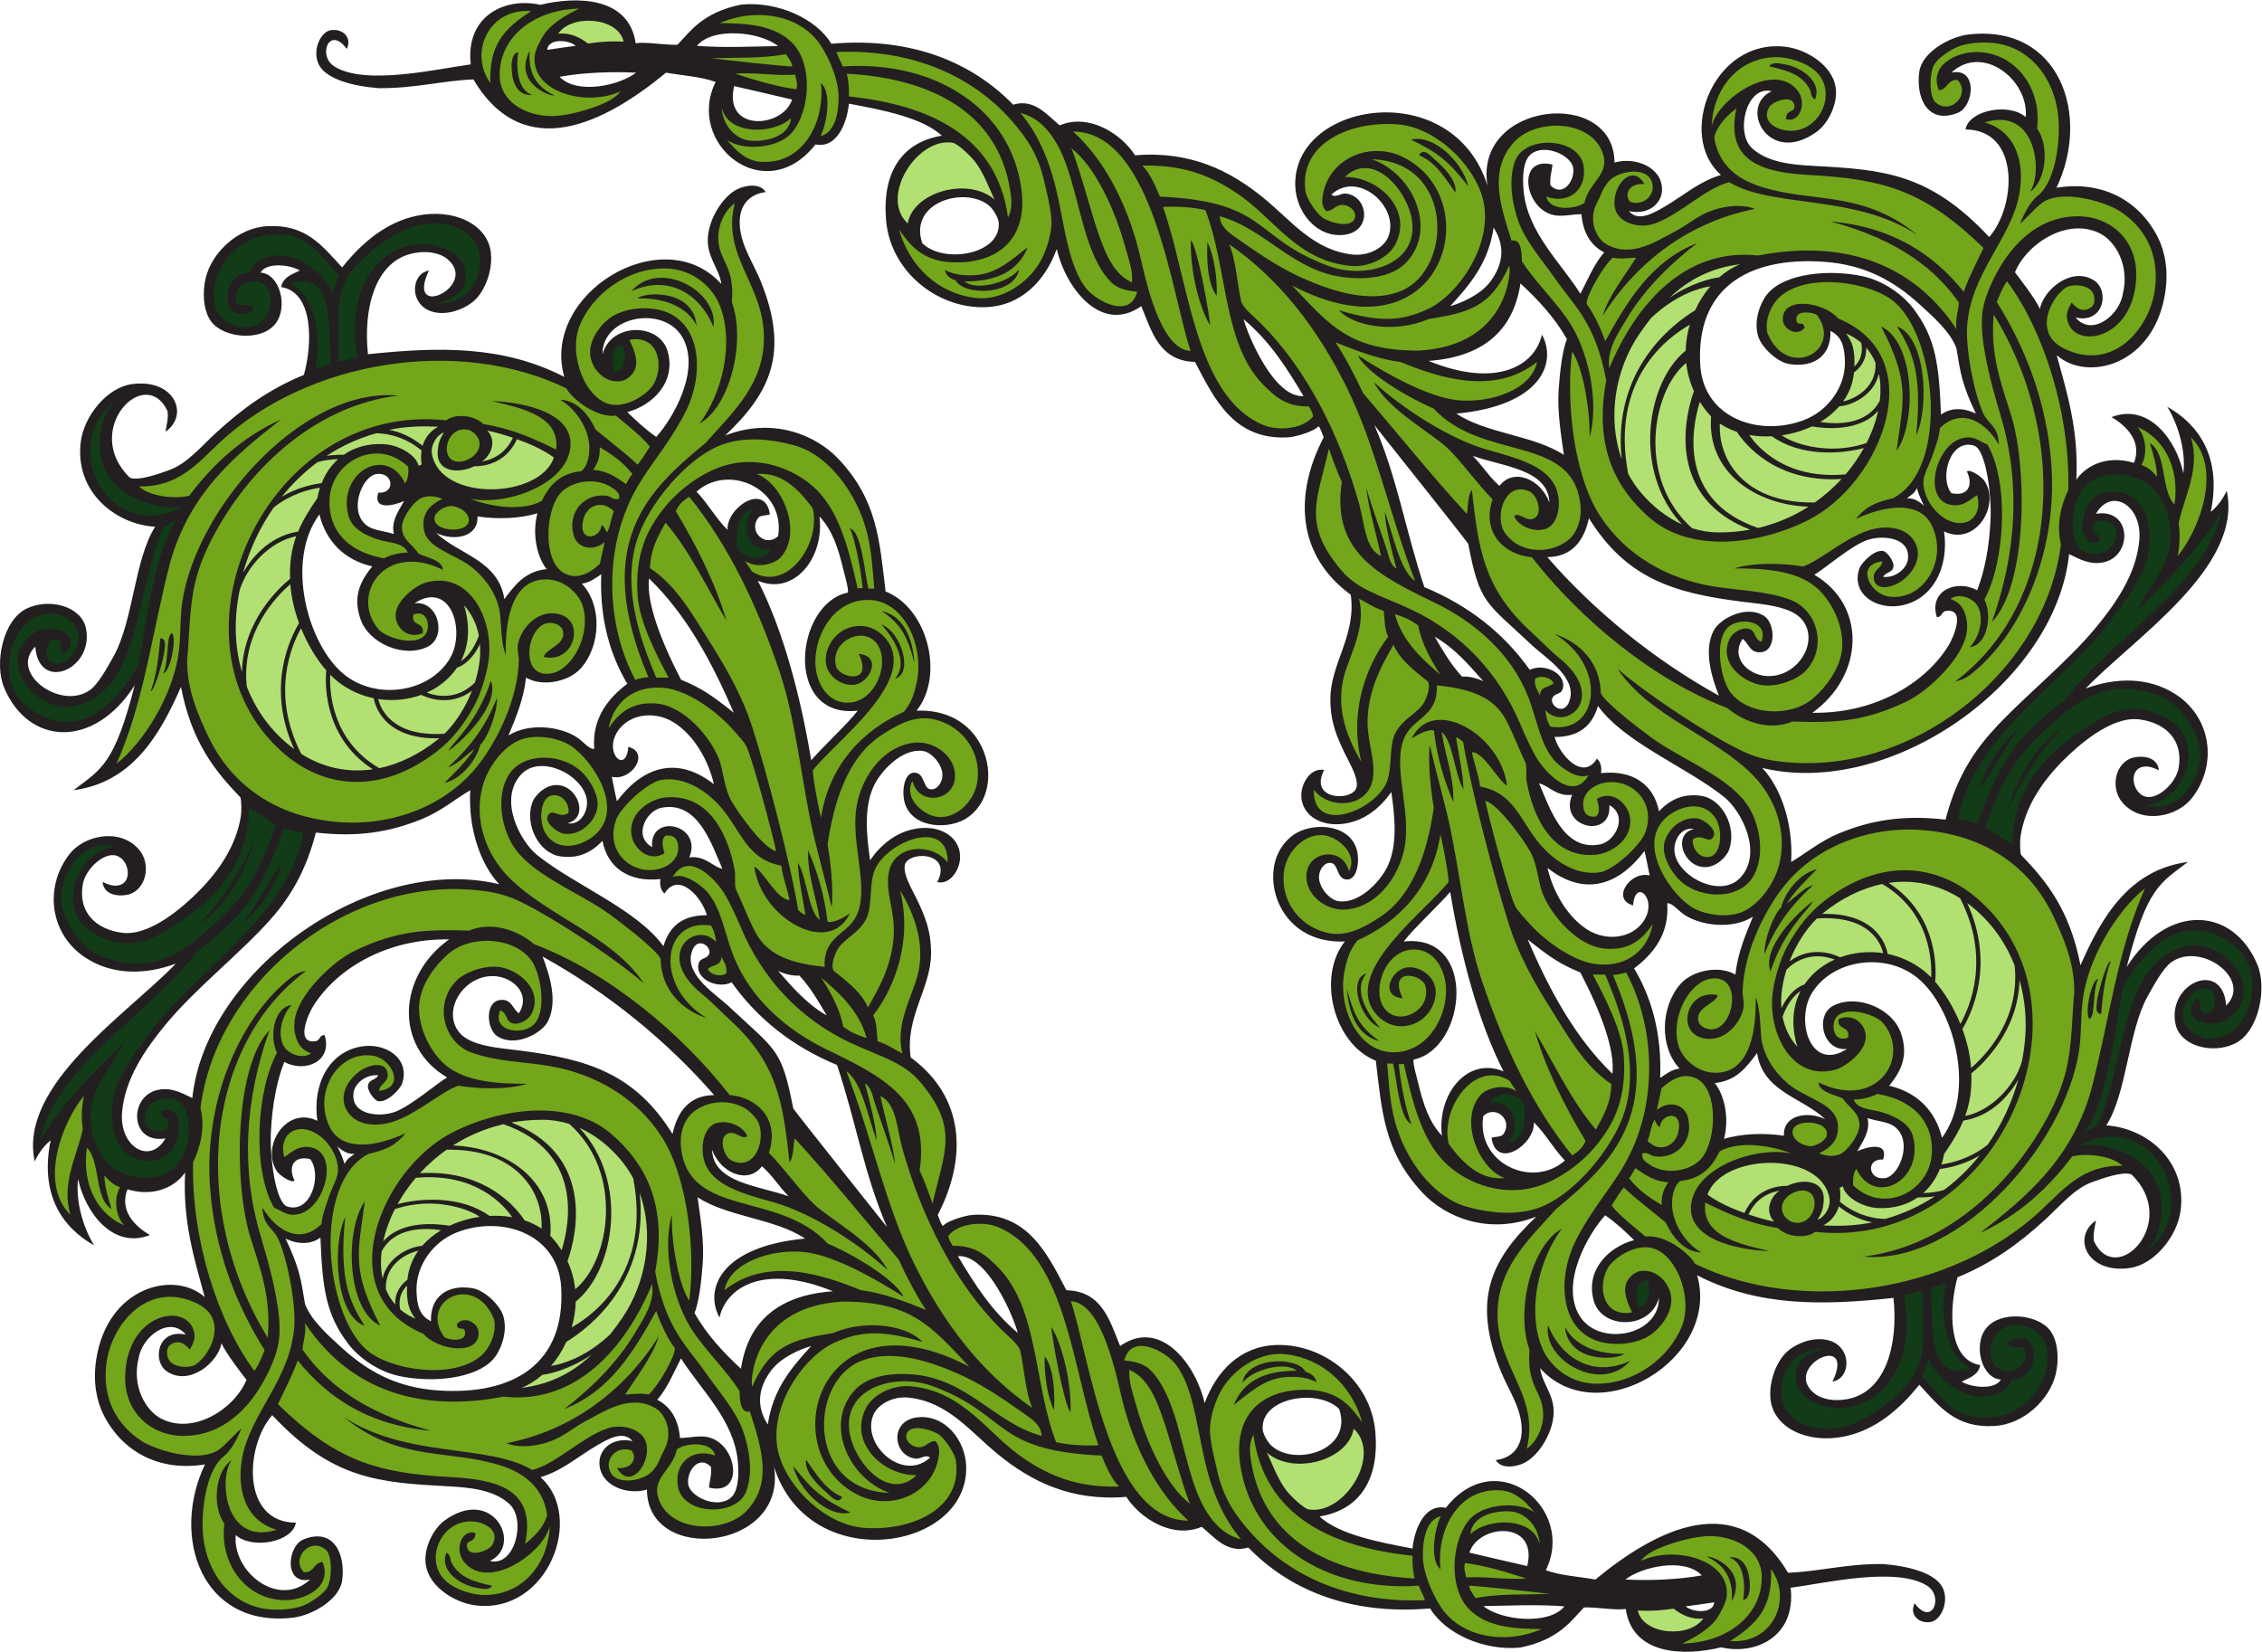
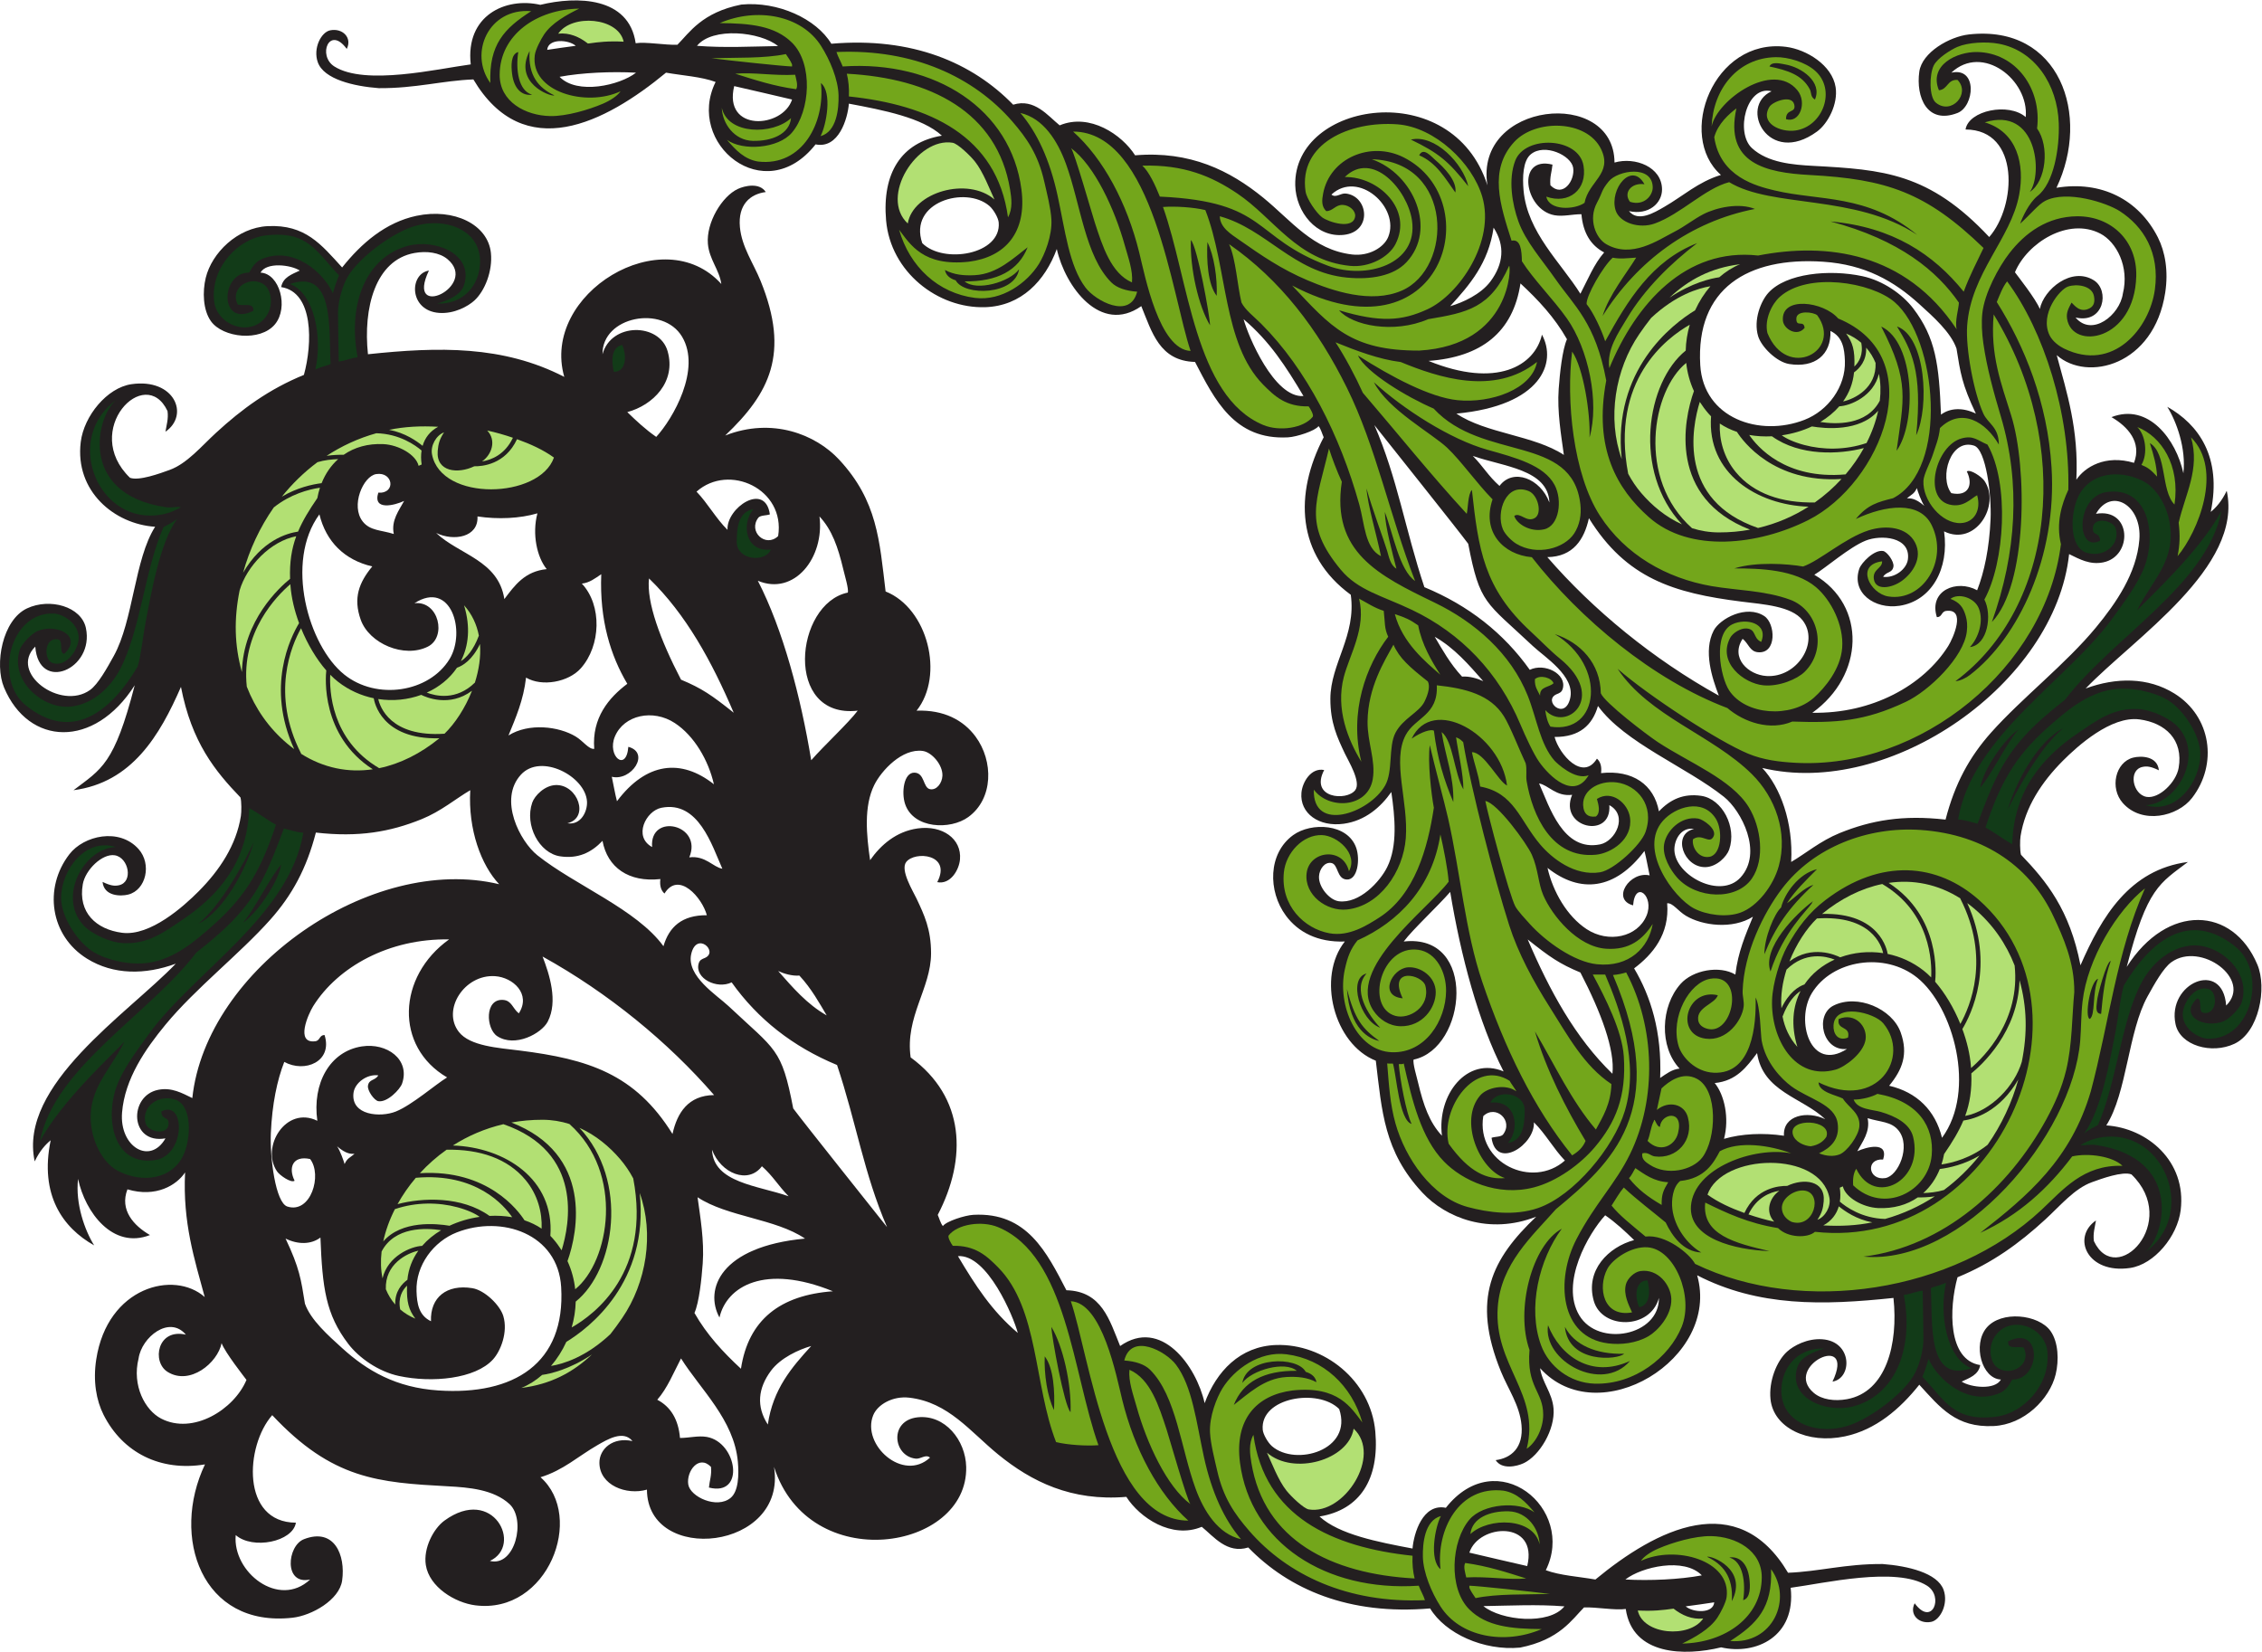
<svg xmlns="http://www.w3.org/2000/svg" viewBox="0 0 800.773 584.8" height="584.8" width="800.773" xml:space="preserve" id="svg2" version="1.1">
  <defs id="defs6" />
  <g transform="matrix(1.333,0,0,-1.333,0,584.8)" id="g10">
    <g transform="scale(0.1)" id="g12">
      <path id="path14" style="fill:#231f20;fill-opacity:1;fill-rule:evenodd;stroke:none" d="M 93.672,2669.7 C 22.867,2600 161.449,2498.8 239.105,2554.45 c 21.625,15.5 45.485,58.75 63.106,90.55 51.891,93.61 54.918,257.27 109.762,342.99 -108.52,7.02 -213.543,94.78 -197.563,225 8.535,69.58 70.02,144.23 134.445,153.67 113.883,16.66 155.676,-81.22 90.555,-126.23 2.703,17.34 8.332,34.47 5.492,54.88 -59.492,126.39 -229.945,-51.48 -99.699,-177.21 23.641,-8.96 79.563,11.51 105.184,20.81 46.207,16.78 83.66,62.18 123.476,98.78 68.77,63.21 140.68,115.85 233.239,153.66 22.898,82.92 26.222,219.6 -60.368,233.24 4.758,26.33 28.36,33.83 49.387,43.9 -24.34,15.64 -88.656,23.03 -104.269,-5.49 50.878,-2.28 75.414,-92.5 38.418,-137.2 -38.899,-46.99 -138.532,-36.1 -170.125,8.24 -21.137,29.65 -22.7,78.4 -13.723,115.24 16.082,66.04 83.976,133.3 164.637,137.2 99.882,4.81 142.14,-49.01 197.562,-109.77 51.113,64.3 115.579,119.84 197.569,137.2 99.05,20.99 189.77,-22.71 197.56,-98.78 4.86,-47.45 -15.96,-100.67 -43.9,-126.22 -17.22,-15.73 -53.76,-35.65 -93.29,-32.93 -80.7,5.57 -80.47,103.78 -27.44,112.51 -64.32,-135.16 134.02,-40.83 49.39,30.18 -21.25,17.83 -55.16,22.35 -87.81,16.46 -104.368,-18.82 -136.559,-146.85 -123.477,-268.9 187.497,19.82 358.437,23.79 521.347,-60.14 -63.15,221.23 262.64,418.41 417.08,246.72 -5.22,38.03 -32.17,64.94 -35.67,107.02 -4.65,55.74 37.15,125.66 79.57,145.43 17.99,8.38 57.54,17.65 74.09,-8.23 -41.38,-5.4 -74.16,-33.14 -68.6,-93.3 4.85,-52.52 35.67,-95.44 54.88,-142.68 78.51,-193.05 23.74,-298.61 -93.99,-410.68 124.87,48.91 240.03,3.15 302.53,-64.03 101.87,-109.5 107.19,-215.2 123.47,-350.19 111.89,-44.42 156.98,-222.56 82.32,-316.58 72.53,2.63 124.3,-25.25 156.4,-68.6 48.33,-65.25 47.75,-165.52 -19.2,-214.03 -47.74,-34.59 -145.16,-31.41 -167.61,34.31 -10.37,30.33 -3.75,84.64 24.93,83.68 27.39,-0.91 22.2,-40.17 41.15,-43.9 17.68,-3.48 32.1,16.42 32.93,35.67 1.25,28.85 -28.18,62.56 -52.13,65.85 -54.95,7.57 -110.11,-52.36 -128.97,-90.54 -28.08,-56.88 -20.64,-133.03 -10.97,-199.51 28.3,40.43 69.39,76.3 126.22,84.27 65.91,9.23 117.34,-27.55 112.5,-82.33 -2.48,-28.05 -25.29,-67.26 -60.37,-60.36 39.17,75.1 -59.92,83.43 -82.6,53.31 -16.18,-21.49 18.27,-77.11 27.72,-97.21 20.23,-43 38.58,-81.2 38.42,-145.43 -0.24,-93.23 -69.36,-168.02 -54.2,-276.12 144.75,-105.9 150.24,-267.9 71.95,-418.33 3.82,-8.23 7.67,-22.94 13.69,-29.61 8.74,12.63 58.3,28.61 81.06,29.84 142.62,7.76 194.92,-100.21 246.96,-200.303 94.39,-2.563 114.49,-79.418 142.68,-148.176 108.37,76.23 202.17,-52.051 224.43,-151.719 30.97,84.309 94.13,151.316 189.91,154.465 126.1,4.129 251.48,-93.598 263.42,-230.488 10.95,-125.618 -40.5,-207.368 -148.18,-225.012 51.85,-47.844 155.34,-67.832 246.96,-85.059 3.33,39.973 27.04,120.645 88.49,108.164 135.43,172.149 346.43,-2.429 265.47,-165.781 38.07,-14.07 87.37,-16.902 131.71,-24.695 162.2,134.058 377.6,243.875 511.63,17.945 82.68,3.125 152.51,23.918 251.19,23.203 66.53,-5.039 145.68,-23.496 161.89,-68.594 13.41,-37.312 -8.93,-80.332 -32.93,-85.054 -33.05,-6.504 -58.85,19.949 -43.9,49.39 46.33,-63.406 78.36,17.832 32.92,46.645 -81.71,51.812 -275.14,6.031 -362.19,-5.488 14.51,-129.746 -92.24,-179.375 -184.76,-158.235 -97.22,-23.652 -235.46,-21.496 -253.24,101.985 -26.79,-4.231 -77.58,5.23 -110.79,4.109 C 4175.02,85.879 4141.93,31.914 4036.99,11.047 3939.77,1.875 3838.06,48.621 3798,115.09 c -215.71,-18.418 -374.71,50.64 -482.94,161.89 -56.43,-17.632 -92.14,29.485 -123.48,54.883 -79.79,-33.511 -165.45,24.739 -200.31,79.571 -146.32,-12.325 -252.11,40.714 -340.25,112.5 -74.47,60.656 -131.82,138.593 -235.98,150.918 -44.36,5.246 -84.59,-18.387 -96.03,-46.637 -31.71,-78.344 79.37,-178.723 150.91,-112.512 -11.92,9.871 -24.31,-4.387 -38.41,-2.742 -60.03,7.012 -70.88,101.492 5.49,109.766 72.64,7.847 127.35,-60.793 128.96,-131.711 5.09,-223.332 -417.41,-290.762 -510.37,0 35.72,-222.149 -336.48,-260.899 -337.5,-60.371 -54.67,-15.754 -125.92,11.679 -126.23,71.347 -0.18,36.797 35.87,69.219 87.81,57.617 -24.46,30.157 -67.21,4.024 -93.29,-10.976 -50.57,-29.063 -90.55,-66.68 -150.92,-85.059 118.7,-104.551 19.82,-364.465 -172.87,-340.254 -54.17,6.817 -122.52,48.516 -131.71,107.024 -7.03,44.773 20.41,96.844 49.39,117.984 129.39,94.387 209.5,-66.14 120.74,-107.019 66.9,-17 96.8,109.589 52.13,150.918 -42.15,38.996 -108.57,44.304 -162.9,47.226 C 1004.48,449.465 882.695,457.922 722.949,628.438 650.918,546.727 640.004,343.406 785.828,342.844 777.773,292.059 671.117,270.477 625.996,309.91 617.016,211.277 740.684,114.043 823.563,191.926 753.047,176.34 762.313,281.484 807.102,298.934 888.012,330.477 918.16,256.523 908.621,189.18 901.293,137.566 827.871,96.094 776.918,90.398 535.273,63.367 452.629,305.129 544.363,497.637 c -118.55,-19.492 -218.383,31.047 -269.32,131.75 -19.301,38.152 -28.363,89.297 -19.477,147 29.789,193.41 207.039,237.733 288.11,165.769 -27.028,100.114 -58.676,197.304 -52.129,330.984 -22.121,-33.54 -77.031,-67.68 -153.09,-44.93 -21.133,-54.79 16.41,-96.26 59.797,-121.41 -98.668,-38.48 -172.063,60.22 -190.934,149.09 -7.55,-65.83 17.946,-136.94 42.758,-176.53 -82.859,46.61 -145.637,133.21 -115.473,279.19 -13.378,-11 -28.859,-27.58 -42.417,-56.14 -44.059,203.16 246.536,391.71 374.664,525.13 -80.879,-29.71 -165.43,-30.43 -235.985,13.48 -97.597,60.77 -115.738,187.46 -46.644,277.14 38.488,49.96 132.648,71.24 183.843,13.73 35.387,-39.76 20.082,-108.69 -27.437,-120.74 -20.234,-5.13 -64.473,-4.77 -68.258,33.62 21.121,-10.19 31.961,-11.45 43.563,-8.92 38.629,8.4 25.98,73.43 -10.973,79.57 -33.023,5.5 -78.363,-38.54 -85.066,-76.83 -13.153,-75.12 35.492,-119.98 104.269,-128.96 74.981,-9.81 164.227,70.77 203.055,109.76 56.144,56.37 100.269,122.95 112.504,200.3 1.695,10.74 1.91,38.86 -1.149,49.39 -67.113,69.81 -129.469,145.87 -158.004,293.6 -56.168,-128.61 -129.988,-254.16 -285.371,-274.39 74.59,56.8 108.285,67.98 162.578,278.74 -107.949,-169.39 -282.058,-160.98 -347,-6.05 -26.129,62.36 -4.352,179.58 60.945,210.23 60.773,28.55 144.273,4.89 156.406,-52.13 23.262,-109.3 -125.387,-173.12 -134.457,-49.38 z M 493.605,842.234 c -76.011,17.461 -90.91,-72.246 -48.703,-98.777 59.356,-37.324 133.223,24.043 143.594,76.145 10.094,-26.079 59.356,-88.313 66.082,-97.532 -32.855,-78.672 -141.965,-146.621 -226.605,-102.773 -42.743,22.137 -77.91,87.762 -59.907,159.824 8.133,56.582 81.758,115.449 125.539,63.113 z M 4476.78,120.586 c 25.67,3.379 49.68,6.672 75.8,10.742 -2.57,-30.976 -57.01,-27.305 -75.8,-10.742 z m -537.25,0.684 c 69.23,1.101 143.73,5.07 215.18,-0.696 -40.73,-50.601 -168.17,-37.847 -215.18,0.696 z M 1723.57,2850.79 c 98.62,-95.28 166.94,-220.87 225,-356.71 -58.43,46.67 -84.68,64.79 -139.94,87.81 -55.2,106.38 -92.01,205.58 -85.06,268.9 z M 3556.52,644.668 c 37.25,-109.602 -115.65,-152.969 -178.34,-98.777 -11.09,9.578 -23.65,31.675 -24.7,43.906 -7.39,85.476 147.07,111.004 203.04,54.871 z m 345.75,-381.406 c 24.84,77.16 183.43,86.804 153.66,-35.664 -51.52,11.601 -102.45,23.789 -153.66,35.664 z m 414.33,-71.336 c 43.24,33.765 156.33,59.519 203.05,10.972 C 4460.31,191.816 4381.7,188.43 4316.6,191.926 Z M 1745.53,669.363 c 26.89,30.735 43.32,71.914 63.1,109.758 51.49,-82.234 140.99,-163.047 150.92,-274.394 3.11,-34.817 1.87,-78.664 -19.21,-96.036 -36.55,-30.128 -107.33,2.864 -112.5,35.672 -5.45,34.563 27.86,80.278 60.37,46.653 2.24,-22.375 -3.83,-36.407 -5.48,-54.883 97.23,-24.617 75,120.137 -5.5,134.453 -22.73,4.043 -46.96,-2.742 -71.34,-2.742 -4.3,49.656 -24.93,82.984 -60.36,101.519 z m 408.84,142.688 c -51.52,-56.399 -101.63,-114.231 -115.24,-208.543 -31.2,48.152 -25.89,96.629 8.23,142.691 25.47,34.399 74.11,56.528 107.01,65.852 z M 1918.39,2079.75 c -24.4,3.97 -44.94,35.54 -87.8,30.18 36.71,87.99 -105.9,119.12 -98.79,27.45 -50.74,27.6 -16.52,96.07 24.7,104.26 98.7,19.61 134.3,-100.48 161.89,-161.89 z m -65.85,-872.57 c 79.35,-52.36 206.81,-56.61 285.37,-109.76 -225.61,-21.15 -267.67,-135.24 -227.18,-209.686 18.91,82.579 120.01,143.536 301.26,69.746 -139.83,-10.167 -224.52,-75.488 -244.21,-205.792 -46.99,43.554 -90.75,90.351 -123.47,148.175 12.51,28.457 18.96,90.606 21.94,131.697 4.43,60.71 -6.7,124.01 -13.71,175.62 z m 691.47,-156.4 c 78.22,5.71 147.78,-161.346 159.04,-204.034 -69.44,58.742 -112.48,125.805 -159.04,204.034 z M 754.965,1566.64 c 54.129,-29.87 129.25,0.54 107.012,71.34 -14.317,0.28 -11.352,-14.78 -24.696,-16.46 -54.078,-6.86 -18.261,72.91 -5.488,93.29 65.566,104.58 201.867,180.1 360.827,177.21 -137.67,-98.64 -145.1,-284.82 -5.26,-366.55 -31.25,-18.99 -92.93,-73.17 -136.05,-90.55 -40.93,-16.49 -119.943,-10.57 -112.505,49.4 3.265,26.29 35.14,50.59 65.855,46.65 -8.668,-14.71 -24.633,-9.42 -27.437,-27.45 -2.063,-13.23 16.836,-39.3 27.437,-41.16 23.94,-4.18 57.88,31.57 63.11,46.66 22.25,64.04 -40.23,109.17 -107.008,98.77 -84.91,-13.21 -131.973,-98.25 -117.992,-197.56 -83.411,41.13 -151.012,-69.93 -107.012,-134.45 6.941,-10.18 37.383,-31.7 46.644,-24.7 -17.3,34.37 -5.261,67.66 41.161,57.62 32.906,-42.25 1.957,-146.04 -60.372,-126.22 -31.722,10.1 -46.699,131.25 -43.898,194.82 3.418,77.71 16.727,141.02 35.672,189.34 z m 3.43,-469.22 c 33.277,-16.36 67.957,-15.82 92.605,2.74 5.211,-133.18 13.902,-203.969 74.09,-282.621 27.976,-36.555 79.14,-73.203 134.45,-85.066 88.12,-18.871 202.73,-7.746 249.7,43.914 20.44,22.468 40.22,72.5 27.44,115.246 -8.62,28.797 -49.25,68.719 -82.32,74.082 -67.81,10.992 -112.25,-24.223 -109.76,-87.817 -32.79,15.54 -37.27,47.395 -38.41,79.582 -2.46,69 45.25,132.29 107.01,156.4 119.47,46.65 268.8,-3.63 277.14,-145.423 11.93,-203.137 -125.87,-287.852 -326.53,-274.387 -111.71,7.485 -188.384,51.828 -255.189,112.493 -37.082,33.679 -83.543,74.699 -98.781,117.988 -10.442,64.433 -14.055,93.959 -51.445,172.869 z m 136.855,245.01 c 24.578,-21.15 37.152,-20.01 46.305,-20.01 -12.563,-10.42 -19.782,-11.88 -26.414,-27.09 -1.661,6.57 -11.95,35.96 -19.891,47.1 z m 976.36,500.23 c -7.26,-3.04 -13.59,-4.85 -16.33,-15.36 -10.12,-38.78 48.33,-68.48 87.81,-49.38 69.2,-97.27 162.17,-170.75 279.88,-219.52 50.88,-152.17 71.41,-288.96 132.85,-430.57 -33.32,42.15 -221.76,278.06 -249.24,315.32 -31.01,161.28 -46.09,153.35 -171.72,271.66 -31,29.18 -112.56,79.78 -99.17,138.34 14.2,62.13 74.35,5.63 35.92,-10.49 z m 194.95,-34.55 c 14.24,-6.87 37.21,-13.79 56.37,-12.13 32.22,-34.57 53.83,-74.33 72.6,-105.87 -52.51,29.81 -90.37,74.27 -128.97,118 z M 1377.84,1695.6 c -16.51,12.88 -18.61,33.79 -41.16,35.67 -50.3,4.19 -46.11,-76.43 -16.47,-96.04 47.38,-31.32 118.04,6.81 134.46,38.42 28.04,53.99 4.19,126.16 -13.72,172.87 174.32,-96.41 334.09,-227.73 455.49,-367.92 -68.83,-0.92 -98.04,-47.17 -110.45,-103.36 -99.33,160.08 -224.78,198.81 -405.41,221.58 -57.59,7.26 -132.37,11.69 -161.89,49.39 -45.9,58.61 14.4,153.56 96.04,148.18 47.93,-3.17 96.26,-47.57 63.11,-98.79 z m 513.11,-362.19 c 23.54,-63.41 96.43,-92.37 132.51,-43.91 30.47,-27.16 42.36,-50.59 70.89,-79.7 -80.56,28.53 -199.95,35.41 -203.4,123.61 z m -384.15,867.07 c 59.58,14.32 27.69,102.77 -30.18,101.53 -30.41,-0.65 -56.76,-28.41 -63.11,-46.65 -20.84,-59.94 18.5,-134.42 74.08,-142.68 47.46,-7.05 82.67,9.7 112.51,41.16 12.99,-70.72 69.6,-110.84 153.65,-101.53 -2.23,-18.7 2.23,-30.7 10.98,-38.42 37.57,60.9 100.09,-11.19 112.5,-57.62 -66.31,0.47 -100.43,-31.27 -115.24,-82.32 -71.07,97.96 -234.77,161.78 -334.76,241.47 -46.03,36.69 -104.21,147.89 -43.91,214.02 53.23,58.38 171.96,-4.39 175.62,-71.33 1.42,-26.11 -16.07,-63.27 -52.14,-57.63 z m 117.99,123.48 c 52.54,-12.29 102.86,63.79 43.91,79.57 -5.27,-68.77 -57.36,-24.21 -35.68,27.44 23.99,57.16 101.16,73.8 159.15,35.67 51.66,-33.97 89.24,-98.84 103.81,-162.58 -87.2,69.05 -179.96,58.39 -257.47,-45.04 -5.14,19.55 -9.35,44.61 -13.72,64.94 z M 838.883,2175.79 c 113.551,-12.98 197.347,1.76 281.027,35.67 51.34,20.81 90.61,54.44 128.96,76.83 -5.98,-105.07 29.09,-199.25 76.83,-249.7 -339.739,81.59 -778.395,-224.56 -814.942,-567.99 -27.649,13.39 -54.957,29.06 -90.559,21.95 -79.101,-15.79 -75.996,-145.38 19.211,-128.97 -40.457,-71.26 -122.637,-23.12 -115.246,68.61 7.231,89.75 62.191,168.87 115.246,233.23 79.516,96.44 197.465,188.13 278.512,279.19 57.465,64.57 96.164,135.21 120.961,231.18 z M 1600.1,3446.23 c -1.37,100.76 160.5,131.52 211.28,46.65 51.68,-86.38 -24.23,-218.02 -68.6,-266.17 -28.14,19.42 -52.76,42.37 -76.83,65.85 67.87,18.19 130.56,80.3 107.01,161.9 -21.81,75.62 -150.01,76.51 -172.86,-8.23 z m 466.46,-482.93 c -32.93,-31.87 -81.37,11.92 -52.13,49.38 6.55,6.27 20.81,4.81 30.18,8.23 -12.39,87.49 -116,17.36 -112.5,-41.15 -30.85,30.42 -52.27,70.29 -82.31,101.53 86.06,76.43 236.45,6.96 216.76,-117.99 z m 109.76,52.13 c 33.44,-35.64 49.21,-81.75 63.11,-139.94 3.97,-16.63 15.01,-53.24 12.12,-62.31 -141.42,-29.36 -170.57,-336.04 26.3,-313.61 -24.6,-32.82 -89.78,-92.99 -123.48,-131.71 -27.81,168.84 -74.94,346.94 -141.77,476.76 97.13,-40.89 177.5,61.9 163.72,170.81 z m -1171.66,63.11 c -15.476,-49.2 44.22,-33.38 68.6,-21.95 -13.07,-24.37 -35.04,-51.58 -27.44,-87.81 -34.28,10.86 -62.722,8.34 -82.312,32.93 -33.192,41.64 0.894,120.88 35.668,126.22 45.294,6.95 52.944,-52.47 5.484,-49.39 z m -156.402,-57.62 c 17.765,-72.78 66.875,-121.25 140.387,-138.29 -35.071,-42.64 -51.243,-83.75 -30.633,-141.59 22.535,-63.24 115.248,-103.03 178.358,-71.34 50.5,25.34 29.34,122.24 -35.67,115.24 97.07,62.63 137.59,-75.39 93.29,-148.18 -54.18,-89.01 -193.88,-110.35 -279.881,-41.15 -95.601,76.93 -158.289,299.5 -65.851,425.31 z m 310.062,-49.39 c 47.05,-22.87 112.68,-11.3 109.76,43.9 54.76,-8.24 112.48,-5.45 159.15,8.23 -14.61,-55.16 -1.11,-116.64 24.7,-148.17 -58.28,-5.76 -84.97,-43.09 -112.51,-79.57 -15.74,103.16 -120.1,117.69 -181.1,175.61 z m 192.07,-537.82 c 19.4,47.38 39.8,93.75 46.66,153.67 42.19,-25.02 112.72,-12.06 145.43,24.69 53.28,59.88 57.13,166.98 2.73,225 20.25,2.11 35.06,13.78 51.57,24.93 -4.83,-122.82 25.2,-217.07 69.17,-291.09 -48.57,-36.58 -94.53,-90.09 -87.81,-172.87 -14.89,-1.4 -28.93,20.63 -49.39,32.93 -44.7,26.91 -124.06,36.71 -178.36,2.74 v 0" />
      <path id="path16" style="fill:#123b18;fill-opacity:1;fill-rule:evenodd;stroke:none" d="m 154.039,2688.9 c 15.508,-2.79 1.203,-35.38 16.465,-38.42 51.066,47.63 -21.086,81.99 -71.34,60.37 -13.348,-5.74 -41.098,-32.1 -46.648,-49.39 -26.992,-84.09 64.195,-159.92 137.195,-150.92 59.387,7.34 104.703,52.78 128.965,98.79 54.262,102.9 65.933,265.77 115.472,377.52 8.75,5.71 20.95,9.59 36.59,22.52 -46.265,-63.39 -68.476,-195.31 -83.465,-271.07 -6.375,-32.26 -12.507,-91.72 -21.714,-121.66 -71.809,-120.69 -174.465,-201.6 -296.579,-103.35 -85.949,69.16 -42.441,249.53 74.085,244.21 24.75,-1.13 66.653,-26.48 65.856,-65.86 -0.578,-28.41 -31.242,-76.91 -68.602,-65.85 -25.16,7.45 -23.605,69.84 13.719,63.11 z m 1846.671,345.74 c -32.92,-39.03 -20.94,-115.25 46.65,-107.01 -15.96,-36.38 -90.9,-27.78 -90.83,20.3 0.07,43.56 7.01,80.25 44.18,86.71 z m -348.48,436.28 c 11.87,-24.4 12.87,-71.21 -21.95,-71.35 -7.09,28.08 -7.18,65.34 21.95,71.35 z m -491.17,109.76 c 29,8.7 62.61,22.16 71.35,49.39 26.38,82.18 -76.59,123.02 -148.18,104.27 -108.562,-28.44 -162.351,-149.13 -134.449,-296.35 -16.336,-1.03 -34.093,-9.81 -50.191,-11.08 -0.75,57.23 -1.719,88.22 -1.945,129.07 -0.149,27.18 10.441,71.56 27.445,98.79 30.637,49.08 111.56,109.31 167.37,128.96 89.51,31.51 196.27,-8.57 181.1,-109.76 -7.74,-51.66 -47.34,-95.35 -112.5,-93.29 z M 877.984,3420.39 c -7.578,-4.53 -16.961,-4.34 -40.472,-14.53 19.207,83.45 -1.789,202.22 -67.34,226.95 118.328,41.12 102.68,-118.57 107.812,-212.42 z m 5.946,187.73 c -24.657,55.96 -106.075,126.76 -189.336,90.55 -15.074,-6.56 -23.621,-18.99 -32.922,-35.67 -76.727,0.93 -79.969,-146.85 10.973,-101.52 1.921,22.41 -21.438,12.66 -41.161,16.45 -23.257,47.33 37.086,79.45 71.344,52.14 18.527,-14.77 24.496,-56.44 2.746,-85.06 -41.535,-54.64 -130.98,-21.69 -137.195,43.9 -8.441,88.9 64.312,164.2 137.195,172.87 112.485,13.39 134.817,-43.65 194.817,-106.1 -7.875,-19.2 -9.524,-24.34 -16.461,-47.56 z M 307.703,2137.38 c -83.547,-2.81 -154.48,-129.37 -87.808,-205.8 20.906,-23.96 69.875,-47.33 107.015,-49.39 67.156,-3.72 111.524,31.04 159.145,63.1 93.609,63.05 172.226,152.5 175.617,295.77 25.344,-13.97 45.894,-30.47 71.223,-44.47 -37.68,-113.04 -75.278,-184.44 -161.774,-262.27 -52.101,-46.88 -107.738,-94.04 -175.613,-104.26 -50.231,-7.58 -110.426,6.9 -145.43,27.43 -42.617,25 -88.207,93.94 -87.808,145.43 0.578,72.87 63.71,159.99 145.433,134.46 z m 366.317,12.57 c -0.188,-0.1 -70.739,-153.73 -147.262,-216.54 66.031,33.22 125.035,140.83 147.262,216.54 z m -344.368,-531.18 -0.441,0.31 c -26.137,-29.06 -164.598,-153.85 -223.078,-263.15 38.023,196.3 288.961,335.64 415.597,501.56 39.266,30.72 77.411,62.74 109.754,98.79 58.567,65.26 85.746,130.98 122.34,230.37 16.797,-4.24 33.168,-10.05 51.785,-11.33 -37.566,-221.75 -291.3,-370.03 -410.414,-534.77 -31.914,-44.16 -67.543,-91.21 -84.75,-137.03 -32.375,-86.2 -10,-214.33 101.524,-197.56 81.933,12.32 80.469,162.52 16.469,128.96 1.39,-24.63 19.753,-10.96 19.203,-32.92 -0.782,-31.08 -52.957,-22.37 -60.368,0 -12.855,38.84 25.036,77.88 74.09,65.85 50.731,-12.43 46.703,-105.92 24.692,-150.91 -30.18,-61.67 -106.313,-72.58 -170.121,-41.17 -38,18.71 -63.106,65.19 -71.34,107.02 -20.383,103.56 45.621,156.98 85.058,235.98 z m 417.082,471.96 c -28.675,-32.61 -72.449,-122.15 -101.531,-154.35 35.473,23.1 93.637,105.84 101.531,154.35 z m -266.164,949.4 c -21.511,-12.6 -42.086,-19.84 -68.601,-21.95 -157.805,-12.62 -242.164,209.02 -100.84,308.46 -54.977,-39.59 -106.34,-251.35 128.285,-286.51 16.445,-2.47 29.313,1.94 41.156,0 v 0" />
      <path id="path18" style="fill:#b2e073;fill-opacity:1;fill-rule:evenodd;stroke:none" d="m 1384.47,700.703 c 19.69,7.891 38.38,19.746 55.35,34.617 21.52,3.071 72.5,14.231 132.14,54.2 -50.47,-47.606 -109.64,-79.254 -187.49,-88.817 z M 3364.73,528.801 c 70.69,-61.36 216.63,-19.817 230.21,63.738 76.42,-70.976 -25.37,-229.988 -119.13,-214.48 -13.4,2.214 -46.67,34.089 -59.22,49.832 -21.96,27.558 -39.68,74.98 -51.86,100.91 z m 984.79,-419.199 c 41.26,-2.129 66.98,1.05 95.01,4.918 21.88,-17.34 49.02,-29.5 78.78,-26.18 -36.27,-53.449 -159.97,-43.398 -173.79,21.262 z M 1179.24,3238.71 c -12.04,-18.07 -15.27,-30.82 -16.8,-49.27 -4.63,-55.73 53.47,-61.76 97.11,-40.78 20.96,-0.39 82.27,4.52 113.52,71.94 36.01,-12.94 69.66,-28.22 98.06,-48.77 -38.36,-109.86 -299.21,-117.9 -323.78,8.23 -4.64,23.77 11.58,51.29 31.89,58.65 z m 100.82,-77.21 c 26.12,17.89 38.85,56.07 13.86,82.13 23.48,-5.12 45.71,-11.49 68.3,-19.23 -21.36,-45.12 -57.48,-58.95 -82.16,-62.9 z m -116.47,92.08 c -21.84,-11.69 -35.1,-29.69 -41.24,-50.6 -16.09,12.84 -46.04,34.37 -88.94,42.52 41.23,8.46 83.93,10.72 130.18,8.08 z m -44.02,-63.06 c -1.86,-11.88 -1.7,-24.43 0.23,-37.1 l -8.12,-3.54 c -6.93,29.87 -53.42,55.72 -93.3,57.62 -41.251,1.98 -77.075,-8.43 -105.646,-28.26 -11.14,0.14 -27.808,-0.26 -45.277,-2.79 39.77,25.98 83.871,46.52 131.934,59.97 61.759,-1.52 104.199,-32.16 120.179,-45.9 z m -221.496,-22.84 c -18.957,-16.91 -33.859,-38.59 -43.972,-63.89 -25.196,-3.17 -65.231,-11.91 -105.625,-35.86 27.414,34.19 59.097,65.17 94.699,91.63 18.269,5.63 38.859,7.58 54.898,8.12 z m -48.34,-75.95 c -2.879,-8.82 -5.214,-18.04 -6.964,-27.6 -21.829,-31.75 -39.02,-59.94 -51.2,-88.99 -29.922,-4.36 -96.496,-23.76 -145.965,-109.25 16.86,61.22 44.415,120.46 81.497,173.47 44.261,35.27 92.367,47.89 122.632,52.37 z m -62.988,-128.89 c -12.277,-33.55 -17.922,-69.05 -16.348,-113.11 -27.445,-22.18 -124.562,-110.21 -127.953,-247.67 -19.933,71.53 -21.324,140.78 -6.062,216.94 19.039,64.75 82.148,130.79 150.363,143.84 z m -15.601,-127.31 c 0.089,-1.31 0.179,-2.62 0.281,-3.94 2.453,-32.27 10.644,-66.5 22.844,-99.54 -22.903,-37.87 -88.54,-169.6 -12.965,-334.55 -6.102,4.48 -12.133,9.23 -18.114,14.26 -49.961,42.09 -85.433,94.16 -107.781,151.56 -15.445,145.13 80.035,241.6 115.735,272.21 z m 28.382,-117.05 c 17.246,-42.44 40.86,-82.14 67.012,-112.14 -1.871,-16.77 -15.277,-172.74 123.473,-262.48 -64.586,-9.43 -130.172,2.88 -190.891,41.47 l 0.57,0.29 c -80.867,158.15 -25.812,287.07 -0.164,332.86 z m 77.528,-123.53 c 6.754,-6.9 13.636,-13.12 20.59,-18.56 29.05,-22.66 61.656,-36.99 94.929,-43.85 1.332,-8.89 19.876,-110.47 174.306,-106.29 -49.65,-40.53 -104.21,-67.99 -159.91,-79.42 -128.779,75.6 -132.032,208.51 -129.915,248.12 z m 127.515,-64.56 c 39.18,-5.96 78.78,-1.79 114.16,11.13 12.38,-6.23 74.87,-33.79 134.79,10.96 -18.11,-46.14 -45.28,-87.25 -73.03,-114.18 -144.51,-9.52 -171.5,72.21 -175.92,92.09 z m 128.84,17.11 c 32.51,14.64 60.58,37.06 80.18,66.05 15.48,5.4 40.79,20.56 61.14,63.07 2.62,-33.85 -2.89,-69.08 -13.52,-102.5 -49.66,-48.85 -104.61,-35.6 -127.8,-26.62 z m 90.47,83.47 c 20.61,40.05 26.26,90.36 8.53,148.48 21.33,-23.79 33.75,-51.4 39.35,-80.64 -14.69,-39.24 -33.23,-58.44 -47.88,-67.84 z M 1463.34,759.121 c 16.09,18.699 29.91,40.344 40.66,63.895 60.06,36.672 220.14,157.836 194.89,395.324 38.93,-108.14 17.79,-238.195 -46.66,-332.199 -10.25,-14.942 -20.65,-29.2 -31.35,-42.703 -65.22,-61.125 -125.47,-79.083 -157.54,-84.317 z m 54.88,102.254 c 6.41,22.094 10.18,45.227 10.73,68.691 104.19,83.654 141.8,320.614 9.99,461.464 43.42,-19.48 79.79,-50.1 107.8,-82.83 13.71,-16 25.33,-33.28 34.97,-51.48 47.38,-248.37 -101.61,-360.689 -163.49,-395.845 z m 9.36,101.438 c -2.69,25.195 -9.3,50.407 -20.48,74.797 28.08,77.94 67.95,283.73 -149.01,368.05 26.38,4.83 54.03,7.39 82.86,7.31 25.22,-0.06 49.01,-4.13 71.23,-11.2 146.85,-130.84 106.62,-365.08 15.4,-438.957 z m -36.03,103.457 c -6.73,10.64 -14.41,21.06 -23.17,31.15 -2.17,2.51 -4.45,4.91 -6.79,7.26 11.55,151.45 -122.15,235.5 -258.85,239.96 39.47,25.2 84.4,44.93 134.15,56.58 213.65,-73.85 175.87,-266.43 154.66,-334.95 z m -53.11,57.52 c -13.78,9.35 -29.13,16.7 -45.51,22.18 -15.96,25.01 -97.52,136.3 -277.78,125.08 20.8,22.65 44.49,43.75 70.87,62.36 87.68,1.69 162.46,-23.1 210.03,-80.75 31.94,-38.71 44.16,-85.63 42.39,-128.87 z m -78.2,30.4 c -19.52,3.43 -39.88,4.54 -60.33,3.47 -74.07,53.24 -178.96,48.47 -244.11,31.25 13.34,24.09 29.56,47.66 48.51,69.92 160.63,14.48 235.27,-74.19 255.93,-104.64 z m -86.46,0.92 c -27.75,-3.98 -55.05,-11.95 -79.98,-23.62 -33.94,5.74 -127.06,15.21 -175.97,-41.7 6.02,28.26 16.46,57.29 30.9,85.82 56.74,19.22 115.96,18.39 165.89,5.02 27.18,-7.29 48.01,-17.13 59.16,-25.52 z m -102.29,-35.47 c -19.17,-11.46 -36.34,-25.38 -50.41,-41.61 -29.17,-1.22 -91.35,-26.94 -105.15,-86.233 -4.64,22.153 -5.39,46.223 -2.48,71.263 34.62,66.61 117.86,62.84 158.04,56.58 z m -60.5,-54.41 c -15.86,-22.18 -26.27,-48.03 -29.02,-77.261 -14.45,-10.418 -33.73,-30.949 -32.26,-65.735 -10.59,12.004 -18.91,25.688 -25.01,40.676 -2.66,66.49 55.47,95.59 86.29,102.32 z m -29.97,-92.828 c -1.63,-43.855 4.7,-64.187 21.96,-87.636 -15.45,6.394 -28.78,14.714 -40.19,24.55 -6.08,31.399 6,51.399 18.23,63.086 v 0" />
-       <path id="path20" style="fill:#73a61b;fill-opacity:1;fill-rule:evenodd;stroke:none" d="m 2074.8,2087.98 c 5.36,-35.79 14.9,-57.12 21.95,-91.23 -32.11,-0.68 -70.63,78.11 -93.3,88.48 16.76,-136.13 198.24,-240.24 253.25,-124.62 -26.54,-18.17 -50.59,-25.38 -59,-21.14 -8.86,73.45 -27.09,131.83 -51.56,189.67 -1.97,-67.82 21.06,-120.7 30.98,-185.79 -30.27,22.99 -33.35,109.33 -57.73,152.29 -0.28,-39.51 14.21,-100.79 19.43,-138.39 -9.92,4.47 -8.74,3.22 -18.92,12.68 -20.15,122.48 -82.92,363.52 -121.94,485.74 -24.06,75.38 -64.46,149.56 -107.01,216.77 -49.99,78.95 -91.72,157.13 -164.64,205.79 1.52,52.45 22.12,85.82 41.17,120.73 65.04,-75.81 109.51,-172.19 161.88,-260.66 -29.56,101.21 -81.78,203.57 -134.44,290.84 7.1,17.6 20.15,29.24 35.67,38.42 102.46,-126.35 178.74,-284.22 238.72,-460.98 45.54,-134.2 58.09,-290.41 90.55,-433.53 10.34,-45.63 36.09,-139.6 48.7,-195.06 6.15,43.91 -3.94,130.44 -10.74,166.24 16.17,106.86 50.14,231.35 145.89,292.23 31.36,19.94 79.14,50.82 131.7,41.16 66.38,-12.2 129.91,-73 120.73,-161.89 -5.37,-52.07 -50.93,-100.8 -101.52,-98.79 -39.78,1.59 -96.85,49.27 -71.34,96.04 15.73,-65.78 105.57,-55.07 112.5,5.49 6.55,57.29 -52.84,101.63 -107.01,96.04 -86.36,-8.91 -149.48,-99.35 -156.41,-189.33 -7.5,-97.26 37.4,-205.34 0,-274.4 -25.25,-46.63 -86.42,-52.21 -82.32,-131.7 -75.92,8.13 -142.06,24.51 -178.36,82.31 -16.58,26.43 -41.78,91.29 -57.62,124.63 -4.08,16.25 -0.1,32.91 -2.74,48.25 -15.57,90.53 -66.37,206.04 -183.84,194.81 -40.1,-3.83 -98.62,-40.28 -90.55,-98.78 5.22,-37.9 48.21,-74.66 87.8,-49.39 -4.09,14.92 -10.47,36.55 2.75,46.64 23.38,3.24 30.6,-9.85 32.92,-21.94 8.75,-45.65 -39.56,-74.77 -87.8,-68.61 -54.77,7 -101.68,60.64 -76.84,131.71 12.02,34.35 83.79,101.05 120.74,107.02 67.15,10.84 127.79,-37.02 159.15,-74.09 54.33,-64.24 68.61,-137.01 159.15,-153.66 z M 230.867,1338.89 c 36.621,-37.48 19.274,-135.19 65.399,-163.15 -10.817,34.68 -17.493,57.8 -19.211,89.01 16.554,-18.22 25.457,-24.68 41.621,-31.11 -17.875,-30.12 -10.692,-79.64 10.976,-100.54 -63.894,24.89 -114.214,101.53 -98.785,205.79 z m -8.23,137.19 c -5.996,-31.64 -6.914,-54.53 -2.879,-88.91 -17.086,-75.18 -57.278,-142.57 -32.789,-226.64 -86.227,85.8 -18.281,251.21 35.668,315.55 z M 2008.94,3127.93 c 46.98,3.98 93.83,-13.65 149.54,-91.23 22.52,-94.88 -70.19,-225.91 -162,-167.04 0,1.83 -17.72,25.95 -17.72,27.78 28.62,-20.78 77.63,-10.41 96.04,10.97 57.23,66.5 2.59,197.2 -65.86,219.52 z m -150.91,134.45 c 79.37,43.57 123.68,215.45 85.74,321.96 8.11,99.79 -36.35,109.66 -36.35,171.95 0,37.31 20.24,75.04 43.9,90.55 -37.48,-145.79 87.76,-221.02 76.83,-375.92 -8.17,-115.8 -91.53,-188.75 -154.58,-260.44 -145.94,-121.21 -305.83,-260.66 -151.48,-621.96 -12.02,-0.81 -25.91,-3.95 -35.06,-6.81 -76.64,144.52 -82.49,334.49 -9.99,482.94 38.1,78.01 92.55,130.62 141.65,224.72 56.49,108.22 44.77,261.67 -84.14,277.59 -32.74,4.05 -73.8,0.13 -107.01,-19.21 -23.29,-13.55 -61.73,-54.39 -60.37,-98.77 1.13,-37.19 35.52,-81.1 82.32,-74.09 16.31,2.44 34.44,19.93 38.41,35.66 6.9,27.4 -8.04,54.84 -16.46,74.09 76.45,13.97 92.02,-65.7 65.86,-115.25 -14.05,-26.58 -63.78,-60.74 -107.02,-57.62 -72.69,5.26 -123.17,131.22 -90.55,211.29 32.91,80.79 124.76,153.76 230.49,150.91 67.55,-1.82 122.43,-46.88 142.69,-101.52 36.75,-99.18 5.2,-228.97 -54.88,-310.07 z m 36.58,256.33 c 14.68,94.73 -143.52,181.94 -217.68,94.9 103.53,47.62 186.03,-14.29 217.68,-94.9 z m -202.02,75.81 c 74.05,2.03 132.17,-23.32 157.21,-71.46 -9.41,98.05 -140.63,88.17 -157.21,71.46 z m 629.16,-771.16 c -7.05,1.01 -11.3,0.16 -15.27,0.43 -9.52,31.6 -16.58,150.54 -49.55,160.31 14,-28.18 31.12,-119.41 34.02,-158.85 -4.39,-0.7 -9.47,1.18 -13.1,-1.9 -22,97.01 -45.76,197.84 -107.01,260.68 -48.68,49.93 -141.73,93.79 -238.73,68.6 -61.43,-15.97 -124.01,-62.05 -161.89,-107.02 -54.54,-64.75 -84.07,-133.47 -76.84,-241.47 4.51,-67.03 49.31,-155.45 82.33,-216.76 -10.98,0 -21.96,0 -32.93,0 -39.86,93.66 -90.97,233.34 -52.14,362.19 28.99,96.12 135.01,225.13 230.5,257.93 62.77,21.57 132.7,11.78 186.59,-2.74 95.3,-25.68 166.21,-129.98 192.07,-222.26 14.33,-51.12 17.12,-99.82 21.95,-159.14 z m -1073.88,420.75 c 15.6,-7.56 25.33,-20.52 25.69,-36.61 0.62,-26.61 -33.81,-49.68 -59.81,-46.41 -50.18,6.31 -26.31,102.15 34.12,83.02 z M 1644,3062.08 c -15.56,-3.82 -20.87,6.59 -32.93,8.23 -57.87,7.83 -104.56,-42.34 -87.8,-104.27 9.37,-34.66 50.31,-45.09 82.31,-19.21 -5.38,-22.74 -6.96,-34.42 -12.34,-57.17 -18.79,-17.65 -55.55,-46.34 -94.67,-25.14 -56.09,30.39 -51.37,158.78 -13.72,208.53 25.92,34.25 94.27,49.72 139.94,19.21 8.61,-5.75 22.87,-14.01 19.21,-30.18 z m -559.77,85.06 c 1.38,-18.76 -1.19,-33.57 -8.23,-43.91 -48.44,102.08 -179.879,31.11 -150.91,-85.05 8.937,-35.88 48.285,-54.9 85.05,-65.86 22.68,-6.76 62.83,-6.28 72.84,-32.93 -22.44,0.25 -49.68,-7.59 -63.14,-15.18 -109.684,19.52 -151.012,88.43 -144.149,163.35 8.782,95.89 127.169,157.56 208.539,79.58 z m 71.23,-128.74 c 7.47,11.51 19.84,21.56 41.62,25.04 18.38,-1.31 42.04,-12.35 47.25,-31.18 12.76,-46.01 -105.67,-40.43 -88.87,6.14 z m 461.1,-565.47 c 10.65,62.26 61.63,115.86 148.17,107 60.96,-6.24 136.4,-60.62 178.36,-107 10.52,-11.64 32.16,-34.82 38.41,-46.66 16.19,-30.63 73.4,-246.06 79.58,-279.88 -31.62,4.79 -109.79,112 -123.48,142.69 -16.82,37.71 -16.92,76 -30.18,107.01 -23.67,55.37 -91.56,137.82 -167.38,142.68 -61.35,3.95 -96.57,-24.34 -123.48,-65.84 z m 692.39,340.73 c 93.77,-2.92 146.48,-124.67 125.3,-220.01 -7.07,-32.57 -14.73,-53.65 -33.61,-77.05 -108.68,-48.65 -198.89,-140.91 -220.2,-281.49 -8.55,37.12 -19.32,90.36 -21.95,125.54 55.63,73.94 274.05,231.76 199.78,342.53 -15.61,23.28 -41.56,40.89 -72.18,41.39 -58.13,0.95 -93.45,-48.94 -93.31,-90.55 0.15,-40.61 40.01,-68.52 74.1,-65.86 42.71,3.34 78.04,76.21 13.71,82.32 40.52,-85.05 -52.92,-63.4 -60.36,-32.93 -13.74,56.23 43.69,89.52 79.57,79.58 81.02,-22.44 38.91,-189.21 -60.37,-175.61 -48.51,6.64 -74.62,60.18 -74.08,109.76 0.84,78.17 54.79,165.15 143.6,162.38 z m 67.68,-209.03 c 50.13,12.13 17.14,125.19 -36.36,143.83 32.23,-33.75 74.85,-101.16 36.36,-143.83 z m -33.84,179.05 c 46,-33.33 65.01,-57.77 85.86,-137.89 -7.6,108.26 -60.27,132.69 -85.86,137.89 z M 1262.59,315.398 c -36.5,11.645 -56.77,-44.421 -30.18,-76.835 65.29,-79.571 213.48,26.535 227.74,96.046 -3.94,-99.011 -68.98,-181.972 -170.12,-183.847 -33.17,-0.617 -78.33,13.054 -104.27,35.672 -57.99,50.597 -21.23,149.191 52.14,159.14 40.07,5.449 95.03,-19.644 68.6,-63.094 -8.34,-13.703 -59.92,-33.371 -65.86,-5.5 -5.06,23.762 21.98,9.309 21.95,38.418 z m 2.75,-145.425 c 10.8,-1.782 35.22,-8.762 41.16,5.488 -48.42,10.398 -86.52,22.039 -107.02,60.367 -4.83,9.016 -1.3,20.344 -13.72,27.442 -20.25,-46.512 35.57,-86.043 79.58,-93.297 z M 1007.41,1489.8 c -1.06,18.77 25.37,20.59 21.95,46.65 -4.24,32.21 -47.602,24.53 -74.09,5.48 -29.2,-20.97 -56.207,-61.33 -35.668,-101.51 21.453,-41.99 76.902,-47.72 123.468,-32.93 62.99,19.99 130.16,81.02 174.24,96.03 40.46,-7.13 124.6,-13.16 182.59,5.09 -68.9,-0.05 -161.29,2.72 -216.89,49.79 -40.1,33.96 -74.28,101.13 -69.58,161.27 4.39,56.28 45.38,105.83 75.08,132.33 61.14,54.57 181.21,47.1 225,-19.21 23.6,-35.75 44.22,-149.78 -8.24,-175.61 -36.2,-17.82 -97.08,-3.46 -76.82,46.66 22.3,-9.8 12.5,-33.41 38.41,-35.68 16.77,-1.46 37.46,12.58 43.9,24.7 34.65,65.14 -35.3,120.97 -87.8,126.22 -41.85,4.18 -90.3,-16.5 -109.76,-35.67 -61.72,-60.83 -36.47,-163.92 38.42,-191.62 66.9,-24.75 141.93,-24.62 208.53,-36.13 120.46,-20.85 229.5,-83.5 296.35,-186.59 72.07,-111.13 90.27,-309.52 74.09,-436.289 -30.11,43.071 -48.95,165.999 -46.19,228.219 -26.88,-94.3 3.1,-235.324 59.91,-316.02 36.29,-51.55 89.21,-103.933 119.7,-152.175 0.56,-28.11 3.12,-60.078 27.44,-54.535 30.11,-94.122 61.57,-188.18 -7.21,-262.508 -56.34,-60.891 -192.48,-59.414 -230.49,19.211 -31.57,65.332 33.23,85.613 43.91,142.683 26.37,18.684 93.88,21.414 101.52,-16.465 -59.87,21.25 -109.45,-18.808 -98.78,-82.312 12.74,-75.82 154.62,-81.359 181.1,-13.723 19.7,50.305 7.98,116.856 -8.23,161.895 -19.27,53.515 -61.53,100.293 -98.78,153.652 -49.4,70.774 -105.99,115.438 -134.45,268.917 34.18,182.08 -29.81,288.69 -112.5,362.2 -109.11,97.89 -293.58,74.22 -424.07,8.42 -193.53,-97.56 -328.915,-432.142 -79.45,-535.377 38.78,-45.343 152.31,-60.461 146.8,5.606 -1.88,22.617 -38.07,44.043 -57.62,19.199 2.32,-22.234 22.43,0.371 21.96,-24.688 -0.44,-22.792 -45.39,-17.507 -55.57,-8.691 -68.61,94.922 80.71,174.151 132.39,47.109 8.41,-36.257 -11.99,-77.351 -32.93,-96.046 -74.44,-66.422 -242.28,-39.454 -304.573,13.722 -112.579,96.114 -145.161,444.386 3.886,521.116 39.837,10.07 67.277,16.72 98.777,55.11 -78.433,-36.84 -169.46,-48.9 -201.449,16.47 -45.711,93.44 23.59,203.89 115.25,189.34 48.859,-7.77 88.219,-84.28 16.469,-93.31 z M 967.848,866.016 c -37.11,61.257 -68.578,116.718 -50.993,289.034 -35.539,-75.77 -25.593,-262.237 50.993,-289.034 z m 41.842,0.234 C 933.176,1014.73 950.242,1058.4 968.988,1196.2 915.32,1122 919.656,908.047 1009.69,866.25 Z m 283.08,-361.523 c 48.21,-11.59 144.93,-35.735 160.39,-141.512 -9.6,-35.473 -39.13,-61.633 -58.86,-76.399 32.23,146.407 -78.52,170.645 -194.95,176.895 -203.217,10.891 -308.12,45.371 -461.307,193.769 18.852,39.688 36.828,73.379 52.594,116.153 80.586,-99.602 188.465,-171.895 353.963,-186.582 -184.787,48.965 -283.073,132.012 -341.162,215.625 0.39,16.238 11.226,48.64 5.949,70.887 136.426,-205.575 345.543,-231.407 527.293,-195.965 192.52,-21.524 324.68,128.191 395.12,299.09 7.46,-49.247 -23.34,-92.762 -46.64,-131.708 -47.76,-79.824 -117.31,-147.089 -186.59,-200.3 121,47.285 184.45,152.129 244.21,260.672 8.96,-28.067 31.06,-76.211 49.39,-98.789 1.54,-21.829 -43.34,-99.571 -69.28,-123.243 -19.86,3.926 -36.92,1.493 -62.43,-0.234 25.02,40.93 73.17,100.555 89.18,155.027 -91,-145.508 -233.02,-250.945 -404.5,-284.218 41.75,-17.032 101.84,-4.137 136.97,13.949 25.43,13.094 49.73,32.84 76.83,46.648 43.63,22.235 113.58,71.903 181.1,32.93 27.83,-16.067 48.16,-65.84 24.69,-109.766 -16.53,-30.945 -10.77,-31.765 -31.55,-57.168 -23.98,-29.265 -115.72,-44.492 -116.62,16.004 -0.32,21.379 22.92,50.5 60.37,38.418 18.58,-24.129 -3.72,-51.629 -38.42,-46.64 34.1,-61.915 93.53,12.851 76.83,68.605 -10.12,33.801 -62.78,50.637 -104.27,35.664 -69.21,-24.988 -133.78,-93.457 -197.56,-109.758 -115.22,69.817 -333.1,30.676 -499.401,139.946 132.901,-109.426 261.141,-89.719 378.661,-118 z M 2574.2,757.18 c -399.89,209.937 -522.93,-225.649 -296.35,-340.254 87.64,-44.328 196.21,1.695 214.03,96.035 3.17,16.812 5.12,33.758 -8.24,46.648 -17.71,0.039 -24.69,-17.238 -43.9,-16.464 -18.29,0.742 -34.65,16.027 -32.93,30.183 4.5,37.016 71.26,15.266 87.81,2.746 15.51,-11.75 40.98,-48.894 43.9,-68.594 18.8,-126.855 -116.62,-187.976 -244.21,-178.371 -99.17,7.493 -198.63,102.407 -225,192.082 -35.15,119.5 61.69,260.489 145.42,299.09 68.18,31.426 125.45,35.508 234.84,2.754 -34.69,40.168 -144.22,63.391 -236.89,23.547 -104.2,-17.394 -165.25,-29.844 -214.72,-141.543 -5.59,-1.211 -6.94,210.676 238.73,225.012 181.94,0.387 234.89,-63.528 337.51,-172.871 z M 2258.75,369.707 c -73.26,35.359 -99.77,57.078 -152.28,123.816 13.2,-59.832 89.17,-139.214 152.28,-123.816 z m -64.59,53.977 c 10.54,-9.016 31.66,-35.149 42.53,-12.25 -45.58,19.367 -68.9,60.976 -96.04,98.793 -5.14,-31.086 30.84,-67.2 53.51,-86.543 z m 572.11,149.644 c -123.91,33.945 -194.74,149.024 -337.5,162.844 -63.16,6.113 -123.72,-4.231 -157.88,-40.449 -82.69,-87.707 -19.22,-235.254 91.68,-273.875 -217.89,6.785 -215.91,290.156 -79.23,349.043 81.86,35.281 183.85,0.437 249.69,-27.434 70.37,-29.797 123.43,-66.594 181.11,-107.023 22.48,-15.75 51.49,-33.043 52.13,-63.106 z m 205.8,-134.449 c -110.29,-3.203 -184.02,28.008 -252.45,74.082 -97.45,65.625 -157.98,177.848 -299.09,192.078 -51.88,5.234 -103.21,-23.547 -120.73,-57.617 -47.36,-92.117 45.54,-179.949 134.45,-178.359 -73.78,-71.907 -166.4,34.128 -178.35,115.246 -17.26,117.125 122.46,158.027 222.25,120.73 203.98,-76.238 157.28,-170.586 447.38,-183.965 11.71,-29.531 29.09,-66.847 46.54,-82.195 z M 2338.21,1476.08 c 42.97,-21.11 43.57,-86.83 57.63,-137.19 51.25,-183.59 139.4,-358.917 260.67,-480.191 18.54,-18.543 42.56,-36.648 52.25,-56.367 11.06,-45.699 14.82,-115.445 32.81,-154.91 -135.93,94.473 -235.75,225.574 -312.8,381.408 -77.38,156.47 -114.38,341.47 -181.1,513.1 41.43,-28.07 58.42,-125.75 80.36,-183.32 -0.92,38.79 -19.96,108.2 -30.8,150.69 16.02,-9.14 20,-31.74 24.52,-46.94 8.45,-28.47 41.5,-116.71 54.88,-166 -2.57,42.81 -27.05,123.71 -38.42,179.72 z m -551.53,581.72 c 39,66.87 104.04,3.59 131.71,-35.67 14.31,-20.31 36.51,-68.08 49.39,-98.79 57.88,-138.01 157.74,-242.51 288.12,-304.57 79.73,-37.96 143.44,-51.65 189.33,-107.02 101.18,-122.05 63.64,-181.18 31.15,-321.55 -8.43,26.47 -20.87,59.21 -34.13,88.32 28.08,186.83 -97.16,248.75 -246.72,321.04 -106.09,51.28 -202.25,134.87 -246.96,246.96 -24.34,61.04 -32.53,128.62 -71.34,172.87 -4.55,5.18 -54.77,53.44 -90.55,38.41 z m 93.3,-244.21 c 11.53,11.34 37.31,8.42 35.67,32.93 6.09,-13.12 15.11,-23.31 13.71,-43.91 -14.28,-12.43 -44.85,-3.56 -49.38,10.98 z m 636.59,282.62 c -39.23,53.56 -143.03,49.51 -156.4,-27.44 -8.66,-49.79 14.36,-97.86 13.72,-153.66 -1.04,-90.56 -44.67,-160.18 -68.83,-203.96 -15.9,36.05 -42.33,59.06 -91.29,97.72 -6.16,11.48 -1.96,31.99 9.2,54.11 14.35,28.45 56.89,43.93 76.83,82.31 19.26,37.08 5.99,102.3 27.43,139.94 41.91,73.54 192.81,126.48 189.34,10.98 z m -126.22,-74.08 c 35.02,-57.32 68.79,-139.79 46.65,-225.01 -15.36,-59.09 -60.04,-130.69 -40.59,-208.19 -19.22,9.94 -39.89,24.37 -65.51,32.35 -3.68,31.28 -1.18,46.07 -11.89,68.83 57.99,75.39 104.56,199.32 71.34,332.02 z m -209.68,-231.29 c 39.29,-34.09 100.64,-84.6 120.73,-160.86 -28.2,9.3 -39.97,14.45 -61.97,29.95 -9.7,50.67 -35.21,94.09 -58.76,130.91 z M 715.859,1651.02 c -94.339,-97.27 -94.492,-410.26 -51.445,-548.11 27.426,-87.84 56.09,-160.996 46.645,-268.906 -211.411,345.666 -163.016,778.106 101.523,974.106 -13.273,-0.95 -27.98,-8.47 -38.41,-16.47 -129.656,-99.49 -231.457,-315.12 -216.774,-551.53 10.723,-172.6 71.743,-322.153 145.43,-439.036 -8.137,-19.308 -15.394,-39.48 -27.441,-54.875 -97.426,131.485 -167.223,350.131 -162.578,553.591 17.671,38.04 33.113,88.15 19.664,144.39 40.664,327.5 372.742,599.11 705.427,580.69 42.62,-2.36 85.06,-7.5 125.3,-24.23 79.52,-33.08 264.39,-153.49 346.66,-225.46 -83.96,126.2 -251.17,175.46 -356.72,279.88 -62.4,61.74 -95.9,155.35 -71.34,244.2 14.42,52.16 56.52,106.97 101.52,123.48 37.42,13.73 90.42,6.33 123.48,-10.98 54.49,-28.52 149.54,-157.92 82.32,-233.22 -32.29,-36.19 -104.73,-60.87 -139.94,-5.49 -19.04,29.92 -15.7,95.57 16.46,101.52 29.4,5.43 47.91,-26.44 43.91,-46.65 -24.03,-17.38 -44.11,15.99 -54.88,-8.23 -8.64,-19.43 28.03,-44.44 41.15,-46.64 45.1,-7.59 84.74,31.77 90.56,68.59 5.08,32.15 -17.83,69.26 -34.76,88.26 -50.96,57.18 -157.95,61.57 -198.48,2.28 -35.37,-51.72 -24.28,-136.2 8.23,-189.32 45.46,-74.27 159.22,-118.62 241.47,-172.87 28.38,-18.71 141.58,-104.69 151.61,-129.79 1.12,-79.64 54.3,-135.04 122.33,-157.17 -140.09,83.97 -119.28,266.73 11.43,245.81 7.67,-11.54 11.5,-26.91 13.72,-43.91 -54.42,60.12 -166.68,-33.24 -38.42,-137.2 25.51,-20.66 51.63,-48.17 76.83,-71.34 124.93,-114.84 139.2,-218.82 156.41,-376.15 10.85,10.65 10.44,51.98 13.72,63.34 96.11,-104.39 183.81,-214.19 275.92,-321.42 19.58,-43.519 47.89,-96.703 72.56,-134.074 -53.84,21.816 -115.52,45.332 -173.1,52.363 -98.7,40.611 -248.14,90.791 -361.97,-0.222 13.46,72.873 123.34,110.523 211.28,101.523 72.59,-7.43 175.93,-62.031 264.23,-118.676 -21.05,45.305 -131.71,111.316 -201,140.966 -131,141.39 -369.01,67.28 -389.76,254.85 -2.95,26.76 1.71,54.26 16.47,76.83 26.19,40.04 98.97,60.3 153.66,27.43 11.49,-6.9 29.49,-23.92 35.67,-38.42 19.06,-44.65 -7.97,-126.31 -68.6,-101.51 -24.74,10.12 -36.4,59.28 -16.47,71.34 22.23,13.44 38.78,-16.12 54.88,-5.49 -5.83,20.79 -42.27,44.33 -79.57,35.66 -39.9,-9.24 -49.04,-77.54 -27.44,-117.97 28.08,-52.55 103.96,-72.44 178.36,-93.3 98.39,-27.57 223.68,-108.1 301.37,-179.27 -37.01,72.47 -153.7,135.54 -194.36,173.79 -36.78,34.58 -78.89,94.79 -120.73,137.18 29.32,86.01 -27.84,147.02 -104.27,153.67 -128.33,164.59 -322.49,326.31 -519.3,400.61 -45.3,38.56 -113.78,60.89 -172.51,35.9 -116.19,4.01 -191.4,-0.26 -301.493,-52.36 -61.656,-29.17 -153.699,-118.38 -161.895,-186.59 -2.05,-17.07 -0.5,-30.03 2.743,-41.16 6.652,-22.82 15.574,-36.02 40.707,-45.79 -21.512,-16.47 -64.196,-3.17 -75.372,25.4 -13.527,34.57 0.997,78.29 23.692,102.71 -47.563,-5.52 -59.422,-86.24 -38.414,-126.22 -53.879,-98.22 -67.383,-308.4 -8.235,-411.58 27.344,-11.61 37.25,-24.96 68.598,-16.48 68.227,18.48 103.535,157.32 32.926,175.62 -37.582,9.74 -58.024,-16.44 -74.086,-24.7 -11.547,41.19 8.965,72.92 43.906,74.08 50.336,1.69 101.406,-59.87 98.778,-112.5 -0.86,-17.25 -18.469,-49.05 -24.696,-68.59 -8,-25.1 -16.39,-43.22 -19.203,-71.34 -57.59,-56.37 -121.984,-15.87 -156.406,43.91 -0.117,-46.97 29.098,-55.75 41.16,-82.33 25.891,-57.06 47.258,-173.897 42.988,-233.467 C 771.453,723.879 665.266,633.367 643.336,516.063 628.445,436.445 647.691,350.012 734.609,323.855 596.012,280.566 580.051,461.211 615.02,508.621 571.773,480.32 562.086,387.488 595.816,340.098 c -13.171,-105.84 56.602,-201.25 159.145,-203.047 53.695,-0.949 129.203,34.453 101.527,101.512 -23.636,-1.969 -22.086,-29.129 -49.386,-27.43 -35.653,36.23 16.211,94.551 57.621,60.359 18.16,-14.988 17.226,-74.961 5.488,-98.777 -9.645,-19.551 -45.758,-42.117 -63.109,-49.395 -28.434,-11.925 -76.536,-14.511 -109.762,-8.23 -95.309,18.035 -155.606,107.808 -159.149,211.289 -2.179,63.855 12.235,159.383 57.278,193.672 21.836,18.074 39.89,56.531 45.168,72.832 -27.414,-24.867 -48.778,-51.653 -66.774,-60.703 -58.004,-29.219 -163.633,5.488 -197.562,27.429 -63.418,41.016 -106.692,110.594 -93.297,208.543 14,102.317 110.266,220.598 241.469,156.399 9.914,-4.856 29.804,-17.395 38.414,-35.676 26.426,-56.094 -27.403,-121.539 -49.387,-128.953 -23.234,-7.844 -62.992,-2.332 -68.602,24.695 -3.16,15.227 -0.496,26.723 10.977,32.922 26.891,14.539 42.223,-10.215 48.477,-14.863 7.378,14.402 14.421,25.691 11.886,42.304 -13.015,85.352 -179.328,60.247 -183.84,-112.507 -2.488,-95.032 67.211,-159.504 156.403,-159.145 79.015,0.324 138.726,43.781 181.101,98.781 27.637,35.879 65.567,104.922 71.336,159.161 2.485,23.261 1.211,52.148 -2.738,79.558 -9.395,65.149 -26.812,128.002 -46.648,194.822 -52.735,177.61 -41.485,361.65 24.007,545.37 z m 914.421,1378.12 c -7.08,-15.78 -8.39,-37.34 -16.47,-52.13 -1.7,-13.89 -7.23,15.42 -16.46,14.75 -2.19,-35.43 -64.31,-48.5 -47.98,16.89 8.34,33.38 47.93,54 80.91,20.49 z m -54.89,109.77 c 12.5,20.97 18.06,31.39 17.43,60.37 36.41,-21.39 63.02,-41.22 86.85,-71.35 -6.84,-5.96 -12.01,-18.75 -17.04,-26.52 -24,16.23 -48.95,35.53 -87.24,37.5 z M 309.301,2358.48 c 75.383,168.23 95.887,359.31 143.836,538.96 52.531,179.67 165.359,276.19 293.597,375.92 -102.453,-46.64 -180.152,-118.02 -244.211,-203.05 -42.679,-9.68 -107.507,-0.45 -133.539,25.04 104.129,-3.46 157.852,63.47 215.852,117.64 232.527,217.19 633.174,281.31 919.224,142.8 14.21,-26.79 78.2,-79.18 131.7,-72.6 40.79,-34.23 67.87,-54.95 90.1,-82.2 -11.5,-17.43 -20.37,-34.06 -32.48,-48.03 -33.68,31.9 -82.52,68.62 -111.23,92.84 -16.65,34.85 -46.13,77.8 -94.56,79.69 36.65,-21.16 70.79,-66.35 76.83,-115.24 2.92,-23.59 -1.02,-59.04 -20.8,-74.66 -66.65,-6.75 -89.03,-48.85 -105.18,-79 -51.17,-28.23 -133.81,-15.87 -189.57,5.49 98.92,-18.91 258.67,39.25 266.17,139.94 6.44,86.59 -116.9,116.44 -208.66,119.82 90.41,-20.88 180.48,-43.25 170.69,-128.85 -56.02,27.46 -113.77,54.95 -193.3,67.67 -25.47,25.88 -78.28,27.55 -98.01,9.96 -481.643,52.94 -765.959,-588.49 -435.701,-881.38 109.605,-97.2 259.531,-113.23 408.261,0.57 43.54,33.32 74,73.08 101.53,123.48 17.84,32.66 38.33,96.53 39.78,142.23 3.26,102.74 -60.37,214.61 -168.75,184.3 -25,-7 -74.01,-43.32 -79.57,-79.58 -5.43,-35.36 28.16,-72.99 71.34,-54.88 6.14,30.85 -32.34,17.05 -24.69,49.4 27.23,10.72 39.85,-11.03 38.41,-32.93 -3.99,-60.6 -108.35,-33.29 -131.71,-5.49 -75.695,90.11 16.68,233.74 171.5,157.32 -0.88,26.56 -46.48,33.55 -64.48,42.98 -15.91,24.88 -46.92,37.99 -43.91,74.09 2.11,25.24 32.7,66.33 52.14,74.09 16.28,6.49 35.95,4.93 54.88,-2.74 -31.3,-14.74 -55.27,-37.28 -49.4,-79.58 7.15,-51.52 77.62,-64.59 123.48,-98.79 25.41,-18.94 68.06,-61.82 78.55,-121.75 2.92,-21.05 3.33,-89.01 15.89,-113.76 -1.92,73.13 8.78,204.56 111.36,199.85 48.33,-2.22 84.41,-41.24 93.29,-71.34 22.39,-75.82 -28.37,-169.25 -85.06,-178.36 -87.06,-14 -63.68,133.8 -2.75,134.45 10.24,0.11 33.06,-5 35.67,-24.69 4.57,-34.41 -44.8,-42.55 -52.13,-65.86 83.67,-19.59 114.79,103.88 32.93,115.25 -57.16,7.93 -97.24,-48.55 -101.53,-85.06 -1.63,-13.88 3.2,-27.29 2.74,-41.16 -3.28,-101.79 -55.47,-207.37 -104.27,-271.65 -84.99,-111.99 -229.42,-165.67 -367.685,-156.41 -175.773,11.79 -294.605,102.91 -353.965,230.49 -25.09,53.93 -55.594,120.27 -54.879,200.31 6.274,64.3 5.125,139.89 21.953,208.54 11.168,45.57 29.555,87.58 52.137,128.96 99.656,182.7 273.567,338.65 485.679,364.95 -261.855,23.84 -555.085,-320.75 -575.538,-573.49 -2.793,-34.46 -2.047,-68.63 -6.18,-104.26 -13.227,-114.04 -91.644,-242.01 -165.781,-300.24 z m 90.894,192.88 c 10.836,0 36.118,93.26 36.469,107.36 0.195,7.75 7.121,32.89 -10.976,32.92 -4.008,-42.74 -8.641,-94.34 -25.493,-140.28 z m 55.68,154 c -15.516,-10.49 -6.027,-67.91 -21.953,-106.78 20.656,5.95 36.433,102.4 21.953,106.78 z m 819.755,-296.12 c 17.75,16.04 44.57,79.32 44.35,124.06 -28.03,-69.83 -64.61,-124.26 -130.1,-184.08 24.93,7.09 49.67,34.94 70.2,48.71 -19.78,-31.45 -54.17,-64.86 -79.81,-90.43 48,11.14 86.26,64.23 95.36,101.74 z m 28.12,169.9 c -34.89,-106.6 -96.53,-161.03 -109.76,-181.09 0.01,-2.76 -2.22,-3.27 -2.74,-5.5 45.14,33.64 135.64,124.41 112.5,186.59 v 0" />
      <path id="path22" style="fill:#73a61b;fill-opacity:1;fill-rule:evenodd;stroke:none" d="m 3618.04,609.004 c -29.56,38.68 -63.69,98.016 -184.99,85.059 -96.94,-12.176 -154.87,-77.571 -139.94,-192.071 27.67,-212.168 226.64,-343.293 474.7,-326.531 4.94,-13.352 12.83,-26.035 16.46,-38.41 -205.95,-8.875 -365.45,67.578 -466.47,183.84 -39.64,45.625 -68.8,88.406 -85.05,159.148 -7.22,31.387 -17.5,71.555 -19.21,101.524 -2.45,43.144 17.84,93.554 32.92,117.988 31.22,50.566 98.5,99.621 170.13,90.554 97.49,-12.363 173.39,-82.546 201.45,-181.101 z m 286.97,-296.348 c 4.21,42.715 51.68,61.641 101.52,60.371 49.38,-1.269 80.94,-46.261 82.32,-87.812 -16.1,72.234 -135.69,72.246 -183.84,27.441 z m -2.74,-142.683 c 0,1.824 0,3.66 0,5.488 21.55,-0.449 166.36,-15.742 214.02,-21.953 -67.54,-1.965 -139.91,0.894 -197.56,-10.981 -5.78,8.86 -12.18,17.09 -16.46,27.446 z m -10.98,65.855 c 59.56,-8.125 110.47,-24.898 161.89,-41.16 -47.36,-4.363 -103.8,5.937 -159.15,2.742 -2.24,10.664 -8.46,28.559 -2.74,38.418 z m 466.48,5.488 c 8.11,12.09 26.73,24.407 46.63,32.922 37.01,15.852 96.23,33.7 139.95,32.93 65.56,-1.152 134.8,-38.059 134.45,-109.758 -0.52,-106.055 -98.15,-173.679 -211.29,-175.613 32.95,16.141 72.67,37.781 93.29,68.602 8.41,12.54 22.81,40.04 24.7,54.883 12.52,97.949 -137.05,138.735 -227.73,96.035 z m 241.45,-107.019 c 43.92,84.504 -54.66,122.004 -65.85,117.988 41.54,-19.734 70.5,-52.058 65.85,-117.988 z m -6.63,116.055 c 36.86,-10.215 43.91,-67.774 36.81,-113.301 20.25,5.437 18.93,37.539 16.47,57.617 -5.23,42.656 -28.7,59.504 -53.28,55.684 z M 4595,28.547 c 71.93,45.934 112.4,89.043 108.5,190.816 57.85,-79.234 4.74,-200.097 -108.5,-190.816 z M 3826.58,360.449 c -15.49,-29.648 -31.64,-116.23 -0.92,-141.086 -11.91,103.86 48.89,222.629 167.15,208.528 35.86,-6.075 58.75,-29.793 82.32,-57.618 -41.21,30.118 -136.05,23.567 -172.42,-18.972 -49.07,-57.406 -56.83,-183.098 -0.44,-238.957 45.62,-45.196 110.91,-51.453 192.08,-52.129 -98.51,-42.355 -216.78,-21.504 -268.92,60.371 -23.62,37.098 -45.63,88.84 -46.64,131.699 -0.82,34.387 4.52,96.61 47.79,108.164 z m -497.8,215.625 c 29.51,-216.57 208.22,-298.437 422.57,-321.047 -1.01,-21.597 1.04,-42.324 5.49,-60.359 -222.45,11.953 -399.8,101.797 -433.55,307.324 -3.72,22.656 -7.68,50.938 5.49,74.082 z m -411.6,-27.433 c -31.77,-2.5 -81.66,0.625 -112.5,8.234 -59.22,151.875 -45.79,354.109 -153.66,463.725 -30.91,31.41 -61.1,58.88 -120.73,57.61 -4.67,6.41 -13.89,22.56 -10.97,27.44 23.25,30.1 87.86,40.25 131.7,21.96 182.41,-76.13 197.68,-387.415 266.16,-578.969 z m -117.98,93.285 c 2.43,47.578 -0.83,112.351 -24.7,142.691 -1.86,-46.797 6.75,-106.582 24.7,-142.691 z m 43.9,-5.492 c 2.78,74.132 -20.35,176.418 -50.88,226.379 0.38,-24.59 34.15,-210.461 50.88,-226.379 z m 0.74,294.582 c 83.61,-3.758 121.1,-199.383 136.46,-261.653 32.6,-132.156 95.39,-249.363 175.61,-321.035 -212.72,0.266 -262.89,438.906 -312.07,582.688 z M 2999.5,748.934 c 55.75,-23.907 78.38,-96.805 98.79,-159.137 6.53,-19.961 54.46,-188.203 63.1,-197.57 -62.5,46.218 -115.82,161.953 -142.67,257.929 -9.56,34.168 -22.08,67.52 -19.22,98.778 z m -13.72,24.699 c 18.79,74.629 110.51,24.305 137.2,-10.965 43.6,-57.609 54.2,-152.855 74.09,-244.211 20.91,-96.023 54.63,-167.988 98.78,-219.523 -61.05,13.957 -98.76,74.359 -120.73,134.457 -39.03,106.765 -51.16,245.984 -120.73,315.543 -14.76,14.777 -38.99,22.511 -68.61,24.699 z m 430.81,-43.899 c 29.09,1.606 55.41,-0.867 79.57,-13.718 -1.91,11.582 -10.25,21.875 -28.46,27.441 -22.74,42.637 -157.53,39.609 -168.31,-29.387 24.61,33.907 113.1,59.414 144.63,32.129 -86.92,0.949 -143.09,-28.855 -167.37,-90.547 37.69,28.664 80.47,70.813 139.94,74.082 v 0" />
-       <path id="path24" style="fill:#231f20;fill-opacity:1;fill-rule:evenodd;stroke:none" d="m 5912.1,1716.3 c 70.8,69.7 -67.78,170.89 -145.44,115.24 -21.62,-15.49 -45.48,-58.76 -63.11,-90.54 -51.88,-93.63 -54.92,-257.28 -109.75,-343 108.51,-7.02 213.54,-94.78 197.56,-225 -8.54,-69.58 -70.02,-144.23 -134.45,-153.66 -113.88,-16.68 -155.67,81.21 -90.55,126.22 -2.71,-17.34 -8.33,-34.47 -5.49,-54.88 59.48,-126.395 229.94,51.48 99.7,177.21 -23.64,8.96 -79.56,-11.5 -105.19,-20.81 -46.2,-16.78 -83.66,-62.19 -123.47,-98.78 -68.77,-63.21 -140.69,-115.84 -233.24,-153.659 -22.9,-82.922 -26.23,-219.602 60.37,-233.235 -4.77,-26.34 -28.36,-33.828 -49.39,-43.906 24.33,-15.637 88.65,-23.027 104.27,5.496 -50.88,2.277 -75.41,92.492 -38.42,137.188 38.89,46.996 138.54,36.105 170.13,-8.219 21.13,-29.66 22.69,-78.41 13.72,-115.254 -16.09,-66.035 -83.99,-133.305 -164.64,-137.199 -99.89,-4.817 -142.14,49.004 -197.56,109.765 -51.11,-64.297 -115.58,-119.843 -197.57,-137.199 -99.06,-20.984 -189.77,22.719 -197.57,98.781 -4.85,47.442 15.97,100.664 43.91,126.219 17.22,15.742 53.76,35.656 93.29,32.934 80.7,-5.571 80.47,-103.782 27.44,-112.512 64.32,135.156 -134.02,40.828 -49.39,-30.187 21.25,-17.821 55.16,-22.34 87.81,-16.454 104.36,18.821 136.56,146.844 123.48,268.907 -187.5,-19.817 -358.44,-23.797 -521.35,60.136 63.15,-221.242 -262.64,-418.418 -417.08,-246.726 5.22,-38.02 32.15,-64.934 35.67,-107.016 4.65,-55.738 -37.15,-125.664 -79.57,-145.43 -18,-8.378 -57.55,-17.656 -74.09,8.235 41.38,5.39 74.16,33.125 68.6,93.301 -4.85,52.507 -35.67,95.437 -54.88,142.675 -78.51,193.047 -23.74,298.609 93.99,410.669 -124.87,-48.9 -240.03,-3.14 -302.54,64.04 -101.86,109.5 -107.18,215.19 -123.46,350.18 -111.9,44.43 -156.98,222.57 -82.32,316.6 -72.52,-2.64 -124.3,25.24 -156.41,68.59 -48.32,65.25 -47.73,165.53 19.21,214.02 47.74,34.59 145.15,31.42 167.61,-34.29 10.37,-30.35 3.75,-84.65 -24.93,-83.7 -27.39,0.92 -22.2,40.18 -41.15,43.91 -17.67,3.48 -32.1,-16.42 -32.93,-35.67 -1.25,-28.84 28.19,-62.56 52.13,-65.85 54.95,-7.57 110.12,52.36 128.97,90.54 28.08,56.88 20.64,133.04 10.97,199.5 -28.3,-40.42 -69.39,-76.29 -126.22,-84.26 -65.91,-9.23 -117.33,27.55 -112.5,82.32 2.48,28.05 25.28,67.27 60.37,60.37 -39.17,-75.1 59.92,-83.43 82.6,-53.31 16.18,21.49 -18.26,77.11 -27.72,97.22 -20.23,42.99 -38.58,81.19 -38.41,145.42 0.23,93.22 69.35,168.02 54.19,276.11 -144.75,105.91 -150.24,267.91 -71.95,418.34 -3.82,8.23 -7.67,22.94 -13.69,29.61 -8.75,-12.63 -58.3,-28.6 -81.06,-29.84 -142.62,-7.76 -194.92,100.2 -246.96,200.3 -94.39,2.56 -114.49,79.42 -142.68,148.18 -108.37,-76.23 -202.17,52.05 -224.43,151.72 -30.98,-84.31 -94.13,-151.32 -189.91,-154.47 -126.09,-4.12 -251.48,93.6 -263.42,230.49 -10.95,125.62 40.49,207.36 148.18,225.01 -51.85,47.85 -155.33,67.84 -246.96,85.06 -3.33,-39.97 -27.04,-120.64 -88.5,-108.16 -135.43,-172.16 -346.42,2.43 -265.47,165.78 -38.06,14.07 -87.36,16.9 -131.7,24.7 -162.2,-134.07 -377.6,-243.89 -511.63,-17.96 -82.69,-3.12 -152.51,-23.91 -251.19,-23.2 -66.528,5.04 -145.68,23.5 -161.899,68.6 -13.406,37.31 8.938,80.34 32.938,85.06 33.043,6.51 58.844,-19.95 43.898,-49.39 -46.324,63.4 -78.355,-17.84 -32.922,-46.65 81.707,-51.82 275.145,-6.04 362.195,5.49 -14.52,129.74 92.24,179.37 184.75,158.23 97.23,23.66 235.47,21.49 253.25,-101.98 26.79,4.23 77.58,-5.23 110.79,-4.11 31.82,31.95 64.9,85.92 169.85,106.79 97.21,9.17 198.92,-37.58 238.99,-104.05 215.71,18.42 374.7,-50.65 482.94,-161.89 56.42,17.63 92.14,-29.49 123.47,-54.88 79.8,33.51 165.46,-24.74 200.32,-79.58 146.32,12.33 252.1,-40.71 340.25,-112.5 74.47,-60.65 131.81,-138.59 235.97,-150.91 44.37,-5.25 84.6,18.38 96.04,46.65 31.7,78.33 -79.38,178.71 -150.91,112.5 11.92,-9.88 24.31,4.38 38.41,2.74 60.03,-7.01 70.88,-101.49 -5.49,-109.76 -72.64,-7.86 -127.34,60.79 -128.97,131.71 -5.07,223.32 417.41,290.76 510.38,0 -35.72,222.14 336.48,260.89 337.51,60.37 54.65,15.74 125.92,-11.69 126.22,-71.35 0.18,-36.8 -35.87,-69.22 -87.82,-57.62 24.47,-30.15 67.22,-4.02 93.3,10.97 50.57,29.07 90.55,66.69 150.92,85.07 -118.7,104.55 -19.82,364.46 172.87,340.25 54.16,-6.81 122.52,-48.51 131.7,-107.01 7.03,-44.78 -20.41,-96.86 -49.38,-118 -129.39,-94.38 -209.49,66.14 -120.73,107.02 -66.92,17 -96.82,-109.59 -52.14,-150.92 42.14,-38.99 108.57,-44.3 162.9,-47.22 185.76,-10 307.55,-18.47 467.29,-188.99 72.04,81.71 82.94,285.03 -62.88,285.6 8.05,50.78 114.71,72.36 159.83,32.93 8.98,98.63 -114.68,195.87 -197.56,117.99 70.52,15.58 61.25,-89.56 16.46,-107.02 -80.92,-31.53 -111.06,42.42 -101.52,109.76 7.32,51.61 80.75,93.09 131.7,98.78 241.65,27.03 324.29,-214.73 232.56,-407.24 118.55,19.49 218.38,-31.05 269.31,-131.74 19.31,-38.16 28.37,-89.3 19.48,-147 -29.79,-193.41 -207.04,-237.73 -288.11,-165.78 27.03,-100.11 58.68,-197.31 52.13,-330.99 22.13,33.55 77.03,67.7 153.09,44.93 21.14,54.8 -16.41,96.27 -59.79,121.42 98.66,38.48 172.06,-60.22 190.93,-149.08 7.55,65.82 -17.94,136.94 -42.76,176.53 82.86,-46.62 145.64,-133.21 115.47,-279.2 13.38,11 28.86,27.59 42.43,56.13 44.05,-203.14 -246.55,-391.7 -374.67,-525.12 80.88,29.71 165.43,30.44 235.98,-13.49 97.59,-60.76 115.74,-187.46 46.64,-277.14 -38.48,-49.95 -132.65,-71.24 -183.83,-13.71 -35.4,39.75 -20.09,108.68 27.43,120.73 20.23,5.13 64.47,4.77 68.25,-33.62 -21.12,10.19 -31.95,11.45 -43.55,8.92 -38.63,-8.4 -25.98,-73.42 10.97,-79.57 33.02,-5.5 78.36,38.55 85.06,76.83 13.15,75.12 -35.49,119.98 -104.27,128.96 -74.98,9.81 -164.22,-70.77 -203.05,-109.75 -56.15,-56.38 -100.27,-122.96 -112.5,-200.31 -1.69,-10.73 -1.91,-38.86 1.15,-49.39 67.11,-69.82 129.46,-145.87 158,-293.6 56.16,128.6 129.99,254.15 285.37,274.4 -74.59,-56.8 -108.28,-67.98 -162.58,-278.75 107.95,169.39 282.06,160.98 347,6.05 26.14,-62.37 4.36,-179.58 -60.95,-210.24 -60.77,-28.53 -144.27,-4.88 -156.4,52.13 -23.26,109.31 125.39,173.13 134.46,49.4 z m -399.94,1827.45 c 76.02,-17.46 90.92,72.25 48.71,98.79 -59.35,37.32 -133.23,-24.05 -143.6,-76.15 -10.09,26.07 -59.35,88.31 -66.08,97.53 32.85,78.67 141.97,146.62 226.6,102.78 42.75,-22.15 77.91,-87.77 59.92,-159.83 -8.14,-56.58 -81.76,-115.45 -125.55,-63.12 z m -3983.17,721.66 c -25.67,-3.38 -49.69,-6.68 -75.8,-10.75 2.57,30.98 57.01,27.3 75.8,10.75 z m 537.24,-0.68 c -69.22,-1.11 -143.72,-5.08 -215.17,0.68 40.73,50.61 168.16,37.85 215.17,-0.68 z M 4282.2,1535.2 c -98.63,95.28 -166.95,220.86 -225,356.71 58.43,-46.68 84.68,-64.79 139.94,-87.81 55.2,-106.37 92.01,-205.58 85.06,-268.9 z M 2449.24,3741.32 c -37.24,109.6 115.66,152.97 178.35,98.78 11.09,-9.58 23.64,-31.67 24.71,-43.9 7.39,-85.48 -147.07,-111.02 -203.06,-54.88 z m -345.73,381.41 c -24.85,-77.16 -183.45,-86.81 -153.67,35.66 51.51,-11.6 102.44,-23.78 153.67,-35.66 z m -414.35,71.34 c -43.23,-33.77 -156.32,-59.52 -203.04,-10.98 59.33,11.09 137.95,14.47 203.04,10.98 z m 2571.09,-477.45 c -26.9,-30.73 -43.34,-71.91 -63.11,-109.75 -51.49,82.24 -141,163.05 -150.92,274.39 -3.11,34.83 -1.86,78.66 19.21,96.04 36.54,30.13 107.32,-2.86 112.5,-35.67 5.45,-34.56 -27.86,-80.28 -60.37,-46.65 -2.25,22.37 3.83,36.4 5.49,54.88 -97.24,24.61 -75.02,-120.14 5.49,-134.46 22.73,-4.04 46.96,2.75 71.34,2.75 4.3,-49.66 24.92,-82.99 60.37,-101.53 z m -408.86,-142.68 c 51.53,56.39 101.64,114.24 115.25,208.54 31.19,-48.15 25.88,-96.63 -8.23,-142.69 -25.47,-34.4 -74.11,-56.52 -107.02,-65.85 z m 235.99,-1267.7 c 24.4,-3.97 44.93,-35.54 87.81,-30.19 -36.71,-87.98 105.88,-119.11 98.77,-27.43 50.75,-27.61 16.53,-96.07 -24.69,-104.26 -98.7,-19.63 -134.3,100.47 -161.89,161.88 z m 65.85,872.57 c -79.35,52.36 -206.8,56.61 -285.37,109.75 225.61,21.16 267.67,135.25 227.18,209.69 -18.91,-82.57 -120.01,-143.53 -301.26,-69.74 139.83,10.17 224.52,75.49 244.21,205.8 46.98,-43.56 90.75,-90.35 123.47,-148.18 -12.51,-28.46 -18.96,-90.61 -21.95,-131.7 -4.41,-60.72 6.71,-124.01 13.72,-175.62 z m -691.47,156.4 c -78.22,-5.72 -147.78,161.34 -159.03,204.03 69.43,-58.74 112.47,-125.8 159.03,-204.03 z M 5250.8,2819.35 c -54.13,29.87 -129.25,-0.54 -107.01,-71.34 14.32,-0.28 11.35,14.78 24.69,16.47 54.09,6.86 18.27,-72.92 5.5,-93.3 -65.57,-104.57 -201.87,-180.11 -360.84,-177.2 137.68,98.63 145.11,284.81 5.27,366.54 31.26,18.99 92.94,73.17 136.05,90.54 40.93,16.5 119.95,10.59 112.5,-49.38 -3.26,-26.31 -35.14,-50.6 -65.85,-46.66 8.66,14.71 24.63,9.42 27.44,27.44 2.06,13.24 -16.84,39.31 -27.44,41.17 -23.94,4.18 -57.88,-31.57 -63.11,-46.65 -22.25,-64.05 40.23,-109.18 107.01,-98.79 84.9,13.22 131.97,98.27 117.99,197.57 83.41,-41.13 151.02,69.92 107.01,134.45 -6.94,10.18 -37.38,31.7 -46.64,24.7 17.29,-34.37 5.26,-67.66 -41.16,-57.62 -32.91,42.24 -1.96,146.03 60.37,126.22 31.72,-10.09 46.69,-131.25 43.9,-194.82 -3.42,-77.71 -16.73,-141.02 -35.68,-189.34 z m -3.42,469.22 c -33.28,16.35 -67.97,15.82 -92.61,-2.75 -5.22,133.18 -13.9,203.98 -74.09,282.63 -27.97,36.55 -79.15,73.21 -134.45,85.07 -88.12,18.87 -202.72,7.75 -249.7,-43.91 -20.44,-22.48 -40.22,-72.51 -27.44,-115.25 8.62,-28.8 49.25,-68.72 82.32,-74.08 67.81,-11 112.25,24.22 109.75,87.81 32.8,-15.54 37.28,-47.39 38.42,-79.58 2.46,-69 -45.24,-132.3 -107.01,-156.4 -119.46,-46.65 -268.81,3.62 -277.14,145.42 -11.95,203.14 125.87,287.85 326.53,274.4 111.71,-7.49 188.38,-51.84 255.19,-112.5 37.08,-33.68 83.54,-74.7 98.78,-118 10.44,-64.43 14.05,-93.95 51.45,-172.86 z m -136.86,-245.02 c -24.58,21.16 -37.15,20.01 -46.3,20.01 12.56,10.43 19.78,11.89 26.41,27.1 1.66,-6.57 11.95,-35.96 19.89,-47.11 z m -976.36,-500.23 c 7.26,3.05 13.59,4.86 16.33,15.36 10.12,38.8 -48.32,68.49 -87.81,49.39 -69.2,97.27 -162.17,170.76 -279.88,219.52 -50.87,152.17 -71.41,288.96 -132.85,430.56 33.31,-42.13 221.76,-278.05 249.24,-315.32 31,-161.27 46.08,-153.35 171.72,-271.65 30.99,-29.18 112.57,-79.78 99.17,-138.35 -14.2,-62.12 -74.35,-5.62 -35.92,10.49 z m -194.95,34.57 c -14.24,6.87 -37.22,13.79 -56.37,12.11 -32.23,34.57 -53.84,74.34 -72.61,105.88 52.52,-29.82 90.38,-74.26 128.98,-117.99 z m 688.72,112.5 c 16.5,-12.89 18.6,-33.79 41.16,-35.67 50.3,-4.19 46.12,76.43 16.47,96.04 -47.38,31.33 -118.04,-6.81 -134.45,-38.42 -28.05,-53.98 -4.21,-126.16 13.7,-172.87 -174.31,96.41 -334.09,227.73 -455.49,367.92 68.83,0.91 98.04,47.16 110.45,103.36 99.34,-160.09 224.79,-198.81 405.42,-221.57 57.58,-7.27 132.37,-11.7 161.89,-49.4 45.9,-58.61 -14.39,-153.56 -96.03,-148.17 -47.94,3.16 -96.28,47.55 -63.12,98.78 z m -513.12,362.19 c -23.53,63.4 -96.41,92.38 -132.51,43.91 -30.46,27.16 -42.36,50.58 -70.88,79.7 80.55,-28.53 199.95,-35.41 203.39,-123.61 z m 384.15,-867.07 c -59.57,-14.33 -27.68,-102.76 30.19,-101.53 30.41,0.66 56.77,28.4 63.11,46.66 20.85,59.94 -18.5,134.41 -74.08,142.67 -47.47,7.06 -82.67,-9.69 -112.5,-41.16 -12.99,70.73 -69.62,110.84 -153.67,101.53 2.25,18.7 -2.22,30.7 -10.97,38.41 -37.57,-60.88 -100.09,11.2 -112.5,57.63 66.32,-0.47 100.42,31.27 115.24,82.31 71.08,-97.96 234.77,-161.76 334.77,-241.46 46.02,-36.69 104.2,-147.89 43.89,-214.03 -53.22,-58.36 -171.95,4.4 -175.62,71.34 -1.41,26.12 16.08,63.26 52.14,57.63 z m -117.98,-123.48 c -52.54,12.29 -102.87,-63.79 -43.91,-79.57 5.27,68.77 57.36,24.21 35.68,-27.44 -23.99,-57.16 -101.17,-73.8 -159.16,-35.67 -51.65,33.97 -89.23,98.84 -103.8,162.58 87.19,-69.05 179.96,-58.38 257.47,45.04 5.13,-19.56 9.34,-44.62 13.72,-64.94 z m 785.91,148.17 c -113.55,12.98 -197.36,-1.76 -281.03,-35.67 -51.34,-20.81 -90.61,-54.44 -128.97,-76.82 5.99,105.06 -29.09,199.24 -76.82,249.69 339.73,-81.58 778.4,224.56 814.94,567.99 27.65,-13.4 54.96,-29.06 90.56,-21.95 79.1,15.79 75.99,145.38 -19.21,128.96 40.46,71.27 122.64,23.13 115.24,-68.6 -7.23,-89.75 -62.19,-168.87 -115.24,-233.22 -79.51,-96.46 -197.47,-188.15 -278.51,-279.2 -57.47,-64.57 -96.17,-135.21 -120.96,-231.18 z M 4405.68,939.758 c 1.35,-100.754 -160.51,-131.508 -211.29,-46.645 -51.68,86.379 24.24,218.017 68.6,266.167 28.14,-19.43 52.75,-42.37 76.82,-65.85 -67.87,-18.2 -130.55,-80.29 -107.01,-161.899 21.82,-75.625 150.01,-76.511 172.88,8.227 z M 3939.21,1422.7 c 32.94,31.86 81.36,-11.93 52.13,-49.39 -6.54,-6.27 -20.81,-4.8 -30.19,-8.23 12.4,-87.49 116.01,-17.35 112.5,41.15 30.86,-30.43 52.27,-70.29 82.33,-101.52 -86.07,-76.44 -236.46,-6.97 -216.77,117.99 z m -109.77,-52.14 c -33.43,35.64 -49.19,81.75 -63.1,139.94 -3.98,16.63 -15.01,53.24 -12.12,62.31 141.42,29.36 170.58,336.04 -26.3,313.62 24.6,32.81 89.78,92.97 123.47,131.71 27.82,-168.85 74.95,-346.95 141.79,-476.76 -97.16,40.88 -177.52,-61.92 -163.74,-170.82 z m 1171.67,-63.11 c 15.47,49.2 -44.22,33.39 -68.6,21.95 13.06,24.38 35.04,51.58 27.44,87.81 34.28,-10.85 62.72,-8.34 82.32,-32.93 33.18,-41.64 -0.9,-120.88 -35.68,-126.21 -45.29,-6.96 -52.94,52.46 -5.48,49.38 z m 156.4,57.63 c -17.76,72.77 -66.87,121.24 -140.39,138.28 35.08,42.64 51.25,83.75 30.63,141.59 -22.54,63.24 -115.24,103.03 -178.36,71.35 -50.5,-25.35 -29.33,-122.25 35.68,-115.25 -97.07,-62.63 -137.59,75.4 -93.29,148.18 54.18,89.01 193.88,110.35 279.87,41.15 95.62,-76.92 158.3,-299.5 65.86,-425.3 z m -310.07,49.38 c -47.05,22.86 -112.67,11.3 -109.75,-43.89 -54.76,8.23 -112.48,5.45 -159.14,-8.24 14.59,55.16 1.1,116.63 -24.7,148.17 58.27,5.75 84.96,43.09 112.5,79.58 15.74,-103.17 120.11,-117.7 181.09,-175.62 z m -192.07,537.81 c -19.39,-47.38 -39.78,-93.75 -46.65,-153.66 -42.2,25.02 -112.71,12.05 -145.43,-24.7 -53.29,-59.87 -57.14,-166.97 -2.73,-225 -20.25,-2.1 -35.06,-13.77 -51.56,-24.92 4.82,122.82 -25.22,217.06 -69.19,291.09 48.59,36.58 94.55,90.08 87.81,172.87 14.9,1.4 28.94,-20.63 49.39,-32.93 44.71,-26.91 124.08,-36.71 178.36,-2.75 v 0" />
+       <path id="path24" style="fill:#231f20;fill-opacity:1;fill-rule:evenodd;stroke:none" d="m 5912.1,1716.3 c 70.8,69.7 -67.78,170.89 -145.44,115.24 -21.62,-15.49 -45.48,-58.76 -63.11,-90.54 -51.88,-93.63 -54.92,-257.28 -109.75,-343 108.51,-7.02 213.54,-94.78 197.56,-225 -8.54,-69.58 -70.02,-144.23 -134.45,-153.66 -113.88,-16.68 -155.67,81.21 -90.55,126.22 -2.71,-17.34 -8.33,-34.47 -5.49,-54.88 59.48,-126.395 229.94,51.48 99.7,177.21 -23.64,8.96 -79.56,-11.5 -105.19,-20.81 -46.2,-16.78 -83.66,-62.19 -123.47,-98.78 -68.77,-63.21 -140.69,-115.84 -233.24,-153.659 -22.9,-82.922 -26.23,-219.602 60.37,-233.235 -4.77,-26.34 -28.36,-33.828 -49.39,-43.906 24.33,-15.637 88.65,-23.027 104.27,5.496 -50.88,2.277 -75.41,92.492 -38.42,137.188 38.89,46.996 138.54,36.105 170.13,-8.219 21.13,-29.66 22.69,-78.41 13.72,-115.254 -16.09,-66.035 -83.99,-133.305 -164.64,-137.199 -99.89,-4.817 -142.14,49.004 -197.56,109.765 -51.11,-64.297 -115.58,-119.843 -197.57,-137.199 -99.06,-20.984 -189.77,22.719 -197.57,98.781 -4.85,47.442 15.97,100.664 43.91,126.219 17.22,15.742 53.76,35.656 93.29,32.934 80.7,-5.571 80.47,-103.782 27.44,-112.512 64.32,135.156 -134.02,40.828 -49.39,-30.187 21.25,-17.821 55.16,-22.34 87.81,-16.454 104.36,18.821 136.56,146.844 123.48,268.907 -187.5,-19.817 -358.44,-23.797 -521.35,60.136 63.15,-221.242 -262.64,-418.418 -417.08,-246.726 5.22,-38.02 32.15,-64.934 35.67,-107.016 4.65,-55.738 -37.15,-125.664 -79.57,-145.43 -18,-8.378 -57.55,-17.656 -74.09,8.235 41.38,5.39 74.16,33.125 68.6,93.301 -4.85,52.507 -35.67,95.437 -54.88,142.675 -78.51,193.047 -23.74,298.609 93.99,410.669 -124.87,-48.9 -240.03,-3.14 -302.54,64.04 -101.86,109.5 -107.18,215.19 -123.46,350.18 -111.9,44.43 -156.98,222.57 -82.32,316.6 -72.52,-2.64 -124.3,25.24 -156.41,68.59 -48.32,65.25 -47.73,165.53 19.21,214.02 47.74,34.59 145.15,31.42 167.61,-34.29 10.37,-30.35 3.75,-84.65 -24.93,-83.7 -27.39,0.92 -22.2,40.18 -41.15,43.91 -17.67,3.48 -32.1,-16.42 -32.93,-35.67 -1.25,-28.84 28.19,-62.56 52.13,-65.85 54.95,-7.57 110.12,52.36 128.97,90.54 28.08,56.88 20.64,133.04 10.97,199.5 -28.3,-40.42 -69.39,-76.29 -126.22,-84.26 -65.91,-9.23 -117.33,27.55 -112.5,82.32 2.48,28.05 25.28,67.27 60.37,60.37 -39.17,-75.1 59.92,-83.43 82.6,-53.31 16.18,21.49 -18.26,77.11 -27.72,97.22 -20.23,42.99 -38.58,81.19 -38.41,145.42 0.23,93.22 69.35,168.02 54.19,276.11 -144.75,105.91 -150.24,267.91 -71.95,418.34 -3.82,8.23 -7.67,22.94 -13.69,29.61 -8.75,-12.63 -58.3,-28.6 -81.06,-29.84 -142.62,-7.76 -194.92,100.2 -246.96,200.3 -94.39,2.56 -114.49,79.42 -142.68,148.18 -108.37,-76.23 -202.17,52.05 -224.43,151.72 -30.98,-84.31 -94.13,-151.32 -189.91,-154.47 -126.09,-4.12 -251.48,93.6 -263.42,230.49 -10.95,125.62 40.49,207.36 148.18,225.01 -51.85,47.85 -155.33,67.84 -246.96,85.06 -3.33,-39.97 -27.04,-120.64 -88.5,-108.16 -135.43,-172.16 -346.42,2.43 -265.47,165.78 -38.06,14.07 -87.36,16.9 -131.7,24.7 -162.2,-134.07 -377.6,-243.89 -511.63,-17.96 -82.69,-3.12 -152.51,-23.91 -251.19,-23.2 -66.528,5.04 -145.68,23.5 -161.899,68.6 -13.406,37.31 8.938,80.34 32.938,85.06 33.043,6.51 58.844,-19.95 43.898,-49.39 -46.324,63.4 -78.355,-17.84 -32.922,-46.65 81.707,-51.82 275.145,-6.04 362.195,5.49 -14.52,129.74 92.24,179.37 184.75,158.23 97.23,23.66 235.47,21.49 253.25,-101.98 26.79,4.23 77.58,-5.23 110.79,-4.11 31.82,31.95 64.9,85.92 169.85,106.79 97.21,9.17 198.92,-37.58 238.99,-104.05 215.71,18.42 374.7,-50.65 482.94,-161.89 56.42,17.63 92.14,-29.49 123.47,-54.88 79.8,33.51 165.46,-24.74 200.32,-79.58 146.32,12.33 252.1,-40.71 340.25,-112.5 74.47,-60.65 131.81,-138.59 235.97,-150.91 44.37,-5.25 84.6,18.38 96.04,46.65 31.7,78.33 -79.38,178.71 -150.91,112.5 11.92,-9.88 24.31,4.38 38.41,2.74 60.03,-7.01 70.88,-101.49 -5.49,-109.76 -72.64,-7.86 -127.34,60.79 -128.97,131.71 -5.07,223.32 417.41,290.76 510.38,0 -35.72,222.14 336.48,260.89 337.51,60.37 54.65,15.74 125.92,-11.69 126.22,-71.35 0.18,-36.8 -35.87,-69.22 -87.82,-57.62 24.47,-30.15 67.22,-4.02 93.3,10.97 50.57,29.07 90.55,66.69 150.92,85.07 -118.7,104.55 -19.82,364.46 172.87,340.25 54.16,-6.81 122.52,-48.51 131.7,-107.01 7.03,-44.78 -20.41,-96.86 -49.38,-118 -129.39,-94.38 -209.49,66.14 -120.73,107.02 -66.92,17 -96.82,-109.59 -52.14,-150.92 42.14,-38.99 108.57,-44.3 162.9,-47.22 185.76,-10 307.55,-18.47 467.29,-188.99 72.04,81.71 82.94,285.03 -62.88,285.6 8.05,50.78 114.71,72.36 159.83,32.93 8.98,98.63 -114.68,195.87 -197.56,117.99 70.52,15.58 61.25,-89.56 16.46,-107.02 -80.92,-31.53 -111.06,42.42 -101.52,109.76 7.32,51.61 80.75,93.09 131.7,98.78 241.65,27.03 324.29,-214.73 232.56,-407.24 118.55,19.49 218.38,-31.05 269.31,-131.74 19.31,-38.16 28.37,-89.3 19.48,-147 -29.79,-193.41 -207.04,-237.73 -288.11,-165.78 27.03,-100.11 58.68,-197.31 52.13,-330.99 22.13,33.55 77.03,67.7 153.09,44.93 21.14,54.8 -16.41,96.27 -59.79,121.42 98.66,38.48 172.06,-60.22 190.93,-149.08 7.55,65.82 -17.94,136.94 -42.76,176.53 82.86,-46.62 145.64,-133.21 115.47,-279.2 13.38,11 28.86,27.59 42.43,56.13 44.05,-203.14 -246.55,-391.7 -374.67,-525.12 80.88,29.71 165.43,30.44 235.98,-13.49 97.59,-60.76 115.74,-187.46 46.64,-277.14 -38.48,-49.95 -132.65,-71.24 -183.83,-13.71 -35.4,39.75 -20.09,108.68 27.43,120.73 20.23,5.13 64.47,4.77 68.25,-33.62 -21.12,10.19 -31.95,11.45 -43.55,8.92 -38.63,-8.4 -25.98,-73.42 10.97,-79.57 33.02,-5.5 78.36,38.55 85.06,76.83 13.15,75.12 -35.49,119.98 -104.27,128.96 -74.98,9.81 -164.22,-70.77 -203.05,-109.75 -56.15,-56.38 -100.27,-122.96 -112.5,-200.31 -1.69,-10.73 -1.91,-38.86 1.15,-49.39 67.11,-69.82 129.46,-145.87 158,-293.6 56.16,128.6 129.99,254.15 285.37,274.4 -74.59,-56.8 -108.28,-67.98 -162.58,-278.75 107.95,169.39 282.06,160.98 347,6.05 26.14,-62.37 4.36,-179.58 -60.95,-210.24 -60.77,-28.53 -144.27,-4.88 -156.4,52.13 -23.26,109.31 125.39,173.13 134.46,49.4 z m -399.94,1827.45 c 76.02,-17.46 90.92,72.25 48.71,98.79 -59.35,37.32 -133.23,-24.05 -143.6,-76.15 -10.09,26.07 -59.35,88.31 -66.08,97.53 32.85,78.67 141.97,146.62 226.6,102.78 42.75,-22.15 77.91,-87.77 59.92,-159.83 -8.14,-56.58 -81.76,-115.45 -125.55,-63.12 z m -3983.17,721.66 c -25.67,-3.38 -49.69,-6.68 -75.8,-10.75 2.57,30.98 57.01,27.3 75.8,10.75 z m 537.24,-0.68 c -69.22,-1.11 -143.72,-5.08 -215.17,0.68 40.73,50.61 168.16,37.85 215.17,-0.68 z M 4282.2,1535.2 c -98.63,95.28 -166.95,220.86 -225,356.71 58.43,-46.68 84.68,-64.79 139.94,-87.81 55.2,-106.37 92.01,-205.58 85.06,-268.9 z M 2449.24,3741.32 c -37.24,109.6 115.66,152.97 178.35,98.78 11.09,-9.58 23.64,-31.67 24.71,-43.9 7.39,-85.48 -147.07,-111.02 -203.06,-54.88 z m -345.73,381.41 c -24.85,-77.16 -183.45,-86.81 -153.67,35.66 51.51,-11.6 102.44,-23.78 153.67,-35.66 z m -414.35,71.34 c -43.23,-33.77 -156.32,-59.52 -203.04,-10.98 59.33,11.09 137.95,14.47 203.04,10.98 z m 2571.09,-477.45 c -26.9,-30.73 -43.34,-71.91 -63.11,-109.75 -51.49,82.24 -141,163.05 -150.92,274.39 -3.11,34.83 -1.86,78.66 19.21,96.04 36.54,30.13 107.32,-2.86 112.5,-35.67 5.45,-34.56 -27.86,-80.28 -60.37,-46.65 -2.25,22.37 3.83,36.4 5.49,54.88 -97.24,24.61 -75.02,-120.14 5.49,-134.46 22.73,-4.04 46.96,2.75 71.34,2.75 4.3,-49.66 24.92,-82.99 60.37,-101.53 z m -408.86,-142.68 c 51.53,56.39 101.64,114.24 115.25,208.54 31.19,-48.15 25.88,-96.63 -8.23,-142.69 -25.47,-34.4 -74.11,-56.52 -107.02,-65.85 z m 235.99,-1267.7 c 24.4,-3.97 44.93,-35.54 87.81,-30.19 -36.71,-87.98 105.88,-119.11 98.77,-27.43 50.75,-27.61 16.53,-96.07 -24.69,-104.26 -98.7,-19.63 -134.3,100.47 -161.89,161.88 z m 65.85,872.57 c -79.35,52.36 -206.8,56.61 -285.37,109.75 225.61,21.16 267.67,135.25 227.18,209.69 -18.91,-82.57 -120.01,-143.53 -301.26,-69.74 139.83,10.17 224.52,75.49 244.21,205.8 46.98,-43.56 90.75,-90.35 123.47,-148.18 -12.51,-28.46 -18.96,-90.61 -21.95,-131.7 -4.41,-60.72 6.71,-124.01 13.72,-175.62 z m -691.47,156.4 c -78.22,-5.72 -147.78,161.34 -159.03,204.03 69.43,-58.74 112.47,-125.8 159.03,-204.03 z M 5250.8,2819.35 c -54.13,29.87 -129.25,-0.54 -107.01,-71.34 14.32,-0.28 11.35,14.78 24.69,16.47 54.09,6.86 18.27,-72.92 5.5,-93.3 -65.57,-104.57 -201.87,-180.11 -360.84,-177.2 137.68,98.63 145.11,284.81 5.27,366.54 31.26,18.99 92.94,73.17 136.05,90.54 40.93,16.5 119.95,10.59 112.5,-49.38 -3.26,-26.31 -35.14,-50.6 -65.85,-46.66 8.66,14.71 24.63,9.42 27.44,27.44 2.06,13.24 -16.84,39.31 -27.44,41.17 -23.94,4.18 -57.88,-31.57 -63.11,-46.65 -22.25,-64.05 40.23,-109.18 107.01,-98.79 84.9,13.22 131.97,98.27 117.99,197.57 83.41,-41.13 151.02,69.92 107.01,134.45 -6.94,10.18 -37.38,31.7 -46.64,24.7 17.29,-34.37 5.26,-67.66 -41.16,-57.62 -32.91,42.24 -1.96,146.03 60.37,126.22 31.72,-10.09 46.69,-131.25 43.9,-194.82 -3.42,-77.71 -16.73,-141.02 -35.68,-189.34 z m -3.42,469.22 c -33.28,16.35 -67.97,15.82 -92.61,-2.75 -5.22,133.18 -13.9,203.98 -74.09,282.63 -27.97,36.55 -79.15,73.21 -134.45,85.07 -88.12,18.87 -202.72,7.75 -249.7,-43.91 -20.44,-22.48 -40.22,-72.51 -27.44,-115.25 8.62,-28.8 49.25,-68.72 82.32,-74.08 67.81,-11 112.25,24.22 109.75,87.81 32.8,-15.54 37.28,-47.39 38.42,-79.58 2.46,-69 -45.24,-132.3 -107.01,-156.4 -119.46,-46.65 -268.81,3.62 -277.14,145.42 -11.95,203.14 125.87,287.85 326.53,274.4 111.71,-7.49 188.38,-51.84 255.19,-112.5 37.08,-33.68 83.54,-74.7 98.78,-118 10.44,-64.43 14.05,-93.95 51.45,-172.86 z m -136.86,-245.02 c -24.58,21.16 -37.15,20.01 -46.3,20.01 12.56,10.43 19.78,11.89 26.41,27.1 1.66,-6.57 11.95,-35.96 19.89,-47.11 m -976.36,-500.23 c 7.26,3.05 13.59,4.86 16.33,15.36 10.12,38.8 -48.32,68.49 -87.81,49.39 -69.2,97.27 -162.17,170.76 -279.88,219.52 -50.87,152.17 -71.41,288.96 -132.85,430.56 33.31,-42.13 221.76,-278.05 249.24,-315.32 31,-161.27 46.08,-153.35 171.72,-271.65 30.99,-29.18 112.57,-79.78 99.17,-138.35 -14.2,-62.12 -74.35,-5.62 -35.92,10.49 z m -194.95,34.57 c -14.24,6.87 -37.22,13.79 -56.37,12.11 -32.23,34.57 -53.84,74.34 -72.61,105.88 52.52,-29.82 90.38,-74.26 128.98,-117.99 z m 688.72,112.5 c 16.5,-12.89 18.6,-33.79 41.16,-35.67 50.3,-4.19 46.12,76.43 16.47,96.04 -47.38,31.33 -118.04,-6.81 -134.45,-38.42 -28.05,-53.98 -4.21,-126.16 13.7,-172.87 -174.31,96.41 -334.09,227.73 -455.49,367.92 68.83,0.91 98.04,47.16 110.45,103.36 99.34,-160.09 224.79,-198.81 405.42,-221.57 57.58,-7.27 132.37,-11.7 161.89,-49.4 45.9,-58.61 -14.39,-153.56 -96.03,-148.17 -47.94,3.16 -96.28,47.55 -63.12,98.78 z m -513.12,362.19 c -23.53,63.4 -96.41,92.38 -132.51,43.91 -30.46,27.16 -42.36,50.58 -70.88,79.7 80.55,-28.53 199.95,-35.41 203.39,-123.61 z m 384.15,-867.07 c -59.57,-14.33 -27.68,-102.76 30.19,-101.53 30.41,0.66 56.77,28.4 63.11,46.66 20.85,59.94 -18.5,134.41 -74.08,142.67 -47.47,7.06 -82.67,-9.69 -112.5,-41.16 -12.99,70.73 -69.62,110.84 -153.67,101.53 2.25,18.7 -2.22,30.7 -10.97,38.41 -37.57,-60.88 -100.09,11.2 -112.5,57.63 66.32,-0.47 100.42,31.27 115.24,82.31 71.08,-97.96 234.77,-161.76 334.77,-241.46 46.02,-36.69 104.2,-147.89 43.89,-214.03 -53.22,-58.36 -171.95,4.4 -175.62,71.34 -1.41,26.12 16.08,63.26 52.14,57.63 z m -117.98,-123.48 c -52.54,12.29 -102.87,-63.79 -43.91,-79.57 5.27,68.77 57.36,24.21 35.68,-27.44 -23.99,-57.16 -101.17,-73.8 -159.16,-35.67 -51.65,33.97 -89.23,98.84 -103.8,162.58 87.19,-69.05 179.96,-58.38 257.47,45.04 5.13,-19.56 9.34,-44.62 13.72,-64.94 z m 785.91,148.17 c -113.55,12.98 -197.36,-1.76 -281.03,-35.67 -51.34,-20.81 -90.61,-54.44 -128.97,-76.82 5.99,105.06 -29.09,199.24 -76.82,249.69 339.73,-81.58 778.4,224.56 814.94,567.99 27.65,-13.4 54.96,-29.06 90.56,-21.95 79.1,15.79 75.99,145.38 -19.21,128.96 40.46,71.27 122.64,23.13 115.24,-68.6 -7.23,-89.75 -62.19,-168.87 -115.24,-233.22 -79.51,-96.46 -197.47,-188.15 -278.51,-279.2 -57.47,-64.57 -96.17,-135.21 -120.96,-231.18 z M 4405.68,939.758 c 1.35,-100.754 -160.51,-131.508 -211.29,-46.645 -51.68,86.379 24.24,218.017 68.6,266.167 28.14,-19.43 52.75,-42.37 76.82,-65.85 -67.87,-18.2 -130.55,-80.29 -107.01,-161.899 21.82,-75.625 150.01,-76.511 172.88,8.227 z M 3939.21,1422.7 c 32.94,31.86 81.36,-11.93 52.13,-49.39 -6.54,-6.27 -20.81,-4.8 -30.19,-8.23 12.4,-87.49 116.01,-17.35 112.5,41.15 30.86,-30.43 52.27,-70.29 82.33,-101.52 -86.07,-76.44 -236.46,-6.97 -216.77,117.99 z m -109.77,-52.14 c -33.43,35.64 -49.19,81.75 -63.1,139.94 -3.98,16.63 -15.01,53.24 -12.12,62.31 141.42,29.36 170.58,336.04 -26.3,313.62 24.6,32.81 89.78,92.97 123.47,131.71 27.82,-168.85 74.95,-346.95 141.79,-476.76 -97.16,40.88 -177.52,-61.92 -163.74,-170.82 z m 1171.67,-63.11 c 15.47,49.2 -44.22,33.39 -68.6,21.95 13.06,24.38 35.04,51.58 27.44,87.81 34.28,-10.85 62.72,-8.34 82.32,-32.93 33.18,-41.64 -0.9,-120.88 -35.68,-126.21 -45.29,-6.96 -52.94,52.46 -5.48,49.38 z m 156.4,57.63 c -17.76,72.77 -66.87,121.24 -140.39,138.28 35.08,42.64 51.25,83.75 30.63,141.59 -22.54,63.24 -115.24,103.03 -178.36,71.35 -50.5,-25.35 -29.33,-122.25 35.68,-115.25 -97.07,-62.63 -137.59,75.4 -93.29,148.18 54.18,89.01 193.88,110.35 279.87,41.15 95.62,-76.92 158.3,-299.5 65.86,-425.3 z m -310.07,49.38 c -47.05,22.86 -112.67,11.3 -109.75,-43.89 -54.76,8.23 -112.48,5.45 -159.14,-8.24 14.59,55.16 1.1,116.63 -24.7,148.17 58.27,5.75 84.96,43.09 112.5,79.58 15.74,-103.17 120.11,-117.7 181.09,-175.62 z m -192.07,537.81 c -19.39,-47.38 -39.78,-93.75 -46.65,-153.66 -42.2,25.02 -112.71,12.05 -145.43,-24.7 -53.29,-59.87 -57.14,-166.97 -2.73,-225 -20.25,-2.1 -35.06,-13.77 -51.56,-24.92 4.82,122.82 -25.22,217.06 -69.19,291.09 48.59,36.58 94.55,90.08 87.81,172.87 14.9,1.4 28.94,-20.63 49.39,-32.93 44.71,-26.91 124.08,-36.71 178.36,-2.75 v 0" />
      <path id="path26" style="fill:#123b18;fill-opacity:1;fill-rule:evenodd;stroke:none" d="m 5851.73,1697.09 c -15.51,2.78 -1.2,35.38 -16.46,38.42 -51.07,-47.63 21.08,-81.99 71.33,-60.37 13.35,5.74 41.11,32.11 46.65,49.39 27,84.09 -64.19,159.92 -137.2,150.92 -59.38,-7.34 -104.69,-52.77 -128.96,-98.79 -54.26,-102.9 -65.93,-265.76 -115.47,-377.51 -8.75,-5.72 -20.94,-9.6 -36.59,-22.53 46.27,63.39 68.48,195.31 83.47,271.08 6.38,32.25 12.51,91.7 21.71,121.65 71.81,120.69 174.47,201.61 296.58,103.35 85.94,-69.15 42.44,-249.54 -74.08,-244.22 -24.76,1.14 -66.66,26.48 -65.86,65.87 0.57,28.4 31.24,76.92 68.6,65.85 25.16,-7.46 23.6,-69.84 -13.72,-63.11 z M 4005.06,1351.35 c 32.92,39.03 20.95,115.25 -46.65,107.02 15.95,36.38 90.9,27.77 90.83,-20.3 -0.07,-43.57 -7.01,-80.26 -44.18,-86.72 z m 348.48,-436.284 c -11.87,24.407 -12.88,71.211 21.95,71.348 7.09,-28.074 7.18,-65.332 -21.95,-71.348 z m 491.17,-109.761 c -29.01,-8.684 -62.61,-22.153 -71.35,-49.387 -26.39,-82.18 76.59,-123.02 148.17,-104.27 108.57,28.442 162.36,149.133 134.45,296.348 16.34,1.035 34.1,9.809 50.2,11.086 0.75,-57.227 1.72,-88.223 1.95,-129.07 0.14,-27.18 -10.44,-71.555 -27.45,-98.789 -30.64,-49.082 -111.56,-109.321 -167.38,-128.957 -89.5,-31.512 -196.27,8.562 -181.1,109.754 7.74,51.652 47.35,95.351 112.51,93.285 z m 283.08,160.3 c 7.57,4.532 16.96,4.336 40.47,14.52 -19.21,-83.445 1.79,-202.215 67.34,-226.949 -118.33,-41.117 -102.68,118.57 -107.81,212.429 z m -5.95,-187.734 c 24.66,-55.957 106.07,-126.769 189.33,-90.558 15.08,6.566 23.63,19.003 32.93,35.683 76.72,-0.945 79.96,146.848 -10.97,101.516 -1.93,-22.41 21.43,-12.657 41.16,-16.453 23.25,-47.329 -37.09,-79.446 -71.35,-52.141 -18.53,14.766 -24.49,56.434 -2.74,85.066 41.53,54.641 130.97,21.692 137.19,-43.906 8.44,-88.902 -64.31,-164.195 -137.19,-172.867 -112.49,-13.391 -134.82,43.648 -194.82,106.102 7.87,19.191 9.52,24.335 16.46,47.558 z m 576.23,1470.739 c 83.54,2.81 154.48,129.37 87.8,205.8 -20.9,23.97 -69.87,47.33 -107.01,49.39 -67.16,3.72 -111.52,-31.04 -159.14,-63.11 -93.61,-63.04 -172.23,-152.5 -175.62,-295.77 -25.35,13.97 -45.9,30.48 -71.23,44.47 37.69,113.05 75.29,184.46 161.78,262.27 52.1,46.89 107.73,94.04 175.62,104.27 50.22,7.58 110.41,-6.9 145.42,-27.43 42.62,-25 88.2,-93.93 87.81,-145.43 -0.58,-72.87 -63.71,-159.99 -145.43,-134.46 z m -366.32,-12.57 c 0.18,0.1 70.73,153.73 147.27,216.54 -66.04,-33.22 -125.04,-140.83 -147.27,-216.54 z m 344.36,531.18 0.45,-0.32 c 26.14,29.07 164.59,153.87 223.08,263.17 -38.03,-196.32 -288.96,-335.64 -415.6,-501.57 -39.27,-30.72 -77.41,-62.73 -109.75,-98.79 -58.57,-65.26 -85.75,-130.98 -122.35,-230.37 -16.8,4.24 -33.16,10.05 -51.78,11.33 37.57,221.75 291.3,370.03 410.41,534.78 31.92,44.15 67.55,91.2 84.75,137.01 32.38,86.2 10,214.34 -101.52,197.58 -81.93,-12.33 -80.47,-162.52 -16.46,-128.98 -1.4,24.63 -19.76,10.97 -19.21,32.93 0.78,31.09 52.96,22.37 60.37,0 12.85,-38.83 -25.04,-77.88 -74.09,-65.85 -50.74,12.43 -46.7,105.93 -24.69,150.91 30.17,61.68 106.3,72.58 170.12,41.16 37.99,-18.7 63.1,-65.18 71.33,-107.01 20.39,-103.56 -45.61,-156.98 -85.06,-235.98 z m -417.07,-471.96 c 28.67,32.61 72.44,122.15 101.53,154.35 -35.47,-23.1 -93.64,-105.84 -101.53,-154.35 z m 266.16,-949.4 c 21.51,12.6 42.09,19.83 68.6,21.96 157.8,12.61 242.17,-209.03 100.84,-308.46 54.98,39.59 106.34,251.34 -128.28,286.5 -16.46,2.47 -29.32,-1.93 -41.16,0 v 0" />
      <path id="path28" style="fill:#b2e073;fill-opacity:1;fill-rule:evenodd;stroke:none" d="m 4621.3,3685.29 c -19.7,-7.9 -38.38,-19.74 -55.35,-34.63 -21.52,-3.06 -72.5,-14.22 -132.14,-54.2 50.47,47.62 109.64,79.27 187.49,88.83 z m -1980.26,171.9 c -70.69,61.36 -216.63,19.82 -230.22,-63.74 -76.41,70.98 25.38,229.99 119.14,214.48 13.4,-2.21 46.67,-34.09 59.22,-49.83 21.96,-27.56 39.67,-74.98 51.86,-100.91 z m -984.79,419.2 c -41.26,2.13 -66.97,-1.05 -95.02,-4.92 -21.87,17.34 -49.01,29.5 -78.77,26.19 36.27,53.44 159.97,43.39 173.79,-21.27 z M 4826.52,1147.27 c 12.04,18.08 15.28,30.83 16.81,49.28 4.63,55.72 -53.47,61.76 -97.12,40.77 -20.94,0.41 -82.26,-4.51 -113.5,-71.92 -36.02,12.93 -69.67,28.21 -98.07,48.76 38.36,109.86 299.21,117.9 323.78,-8.23 4.64,-23.77 -11.58,-51.29 -31.9,-58.66 z m -100.82,77.21 c -26.11,-17.89 -38.84,-56.06 -13.84,-82.13 -23.49,5.13 -45.73,11.51 -68.31,19.24 21.36,45.12 57.47,58.95 82.15,62.89 z m 116.49,-92.07 c 21.83,11.69 35.08,29.69 41.23,50.6 16.09,-12.83 46.03,-34.38 88.94,-42.52 -41.23,-8.46 -83.92,-10.72 -130.17,-8.08 z m 44,63.06 c 1.87,11.88 1.71,24.43 -0.22,37.1 l 8.12,3.54 c 6.93,-29.87 53.42,-55.72 93.3,-57.63 41.25,-1.96 77.07,8.43 105.65,28.27 11.14,-0.13 27.8,0.27 45.27,2.79 -39.76,-25.99 -83.87,-46.52 -131.93,-59.97 -61.76,1.51 -104.2,32.17 -120.19,45.9 z m 221.51,22.84 c 18.95,16.92 33.85,38.59 43.97,63.89 25.2,3.17 65.22,11.92 105.63,35.87 -27.42,-34.2 -59.11,-65.18 -94.7,-91.64 -18.27,-5.63 -38.87,-7.58 -54.9,-8.12 z m 48.34,75.95 c 2.88,8.83 5.21,18.04 6.96,27.6 21.82,31.75 39.02,59.94 51.19,88.99 29.93,4.36 96.5,23.76 145.98,109.25 -16.87,-61.22 -44.42,-120.46 -81.5,-173.47 -44.26,-35.27 -92.37,-47.89 -122.63,-52.37 z m 62.98,128.89 c 12.28,33.55 17.92,69.05 16.34,113.11 27.45,22.18 124.57,110.22 127.96,247.67 19.94,-71.53 21.32,-140.78 6.07,-216.93 -19.04,-64.77 -82.16,-130.8 -150.37,-143.85 z m 15.61,127.31 c -0.1,1.31 -0.19,2.63 -0.28,3.94 -2.46,32.28 -10.65,66.5 -22.85,99.53 22.91,37.89 88.54,169.62 12.96,334.55 6.1,-4.46 12.14,-9.22 18.12,-14.25 49.95,-42.09 85.43,-94.16 107.78,-151.55 15.44,-145.14 -80.04,-241.61 -115.73,-272.22 z m -28.39,117.05 c -17.24,42.44 -40.86,82.14 -67.01,112.14 1.88,16.76 15.28,172.74 -123.48,262.48 64.59,9.43 130.18,-2.88 190.9,-41.47 l -0.58,-0.29 c 80.87,-158.14 25.82,-287.07 0.17,-332.86 z m -77.53,123.54 c -6.75,6.89 -13.63,13.11 -20.58,18.54 -29.06,22.68 -61.67,36.99 -94.94,43.86 -1.33,8.89 -19.87,110.46 -174.3,106.28 49.65,40.54 104.21,68 159.91,79.43 128.77,-75.6 132.03,-208.52 129.91,-248.11 z m -127.52,64.55 c -39.17,5.96 -78.77,1.79 -114.16,-11.13 -12.37,6.23 -74.86,33.79 -134.78,-10.96 18.1,46.14 45.28,87.25 73.03,114.19 144.51,9.51 171.5,-72.22 175.91,-92.1 z m -128.83,-17.12 c -32.5,-14.63 -60.58,-37.05 -80.18,-66.04 -15.48,-5.4 -40.79,-20.55 -61.14,-63.06 -2.62,33.84 2.89,69.07 13.52,102.5 49.66,48.84 104.61,35.59 127.8,26.6 z m -90.47,-83.46 c -20.61,-40.06 -26.25,-90.36 -8.53,-148.49 -21.33,23.79 -33.75,51.41 -39.36,80.65 14.69,39.23 33.23,58.45 47.89,67.84 z m -239.46,1871.85 c -16.08,-18.7 -29.91,-40.35 -40.66,-63.9 -60.06,-36.67 -220.15,-157.83 -194.88,-395.31 -38.94,108.14 -17.8,238.18 46.65,332.19 10.25,14.95 20.65,29.2 31.34,42.7 65.23,61.12 125.48,79.09 157.55,84.32 z m -54.88,-102.26 c -6.42,-22.09 -10.19,-45.22 -10.73,-68.69 -104.18,-83.65 -141.8,-320.61 -9.98,-461.46 -43.43,19.47 -79.8,50.11 -107.82,82.83 -13.71,16.01 -25.32,33.28 -34.97,51.48 -47.38,248.37 101.61,360.68 163.5,395.84 z m -9.36,-101.43 c 2.68,-25.2 9.3,-50.41 20.47,-74.8 -28.06,-77.93 -67.94,-283.73 149.02,-368.06 -26.38,-4.82 -54.03,-7.37 -82.87,-7.3 -25.21,0.06 -49,4.13 -71.22,11.2 -146.85,130.85 -106.63,365.08 -15.4,438.96 z m 36.03,-103.46 c 6.73,-10.64 14.41,-21.06 23.16,-31.16 2.18,-2.51 4.47,-4.9 6.8,-7.25 -11.54,-151.45 122.15,-235.49 258.85,-239.96 -39.47,-25.2 -84.4,-44.93 -134.14,-56.58 -213.66,73.85 -175.88,266.43 -154.67,334.95 z m 53.1,-57.52 c 13.79,-9.34 29.14,-16.7 45.52,-22.18 15.96,-25 97.51,-136.31 277.77,-125.08 -20.79,-22.65 -44.48,-43.74 -70.86,-62.36 -87.68,-1.69 -162.45,23.1 -210.03,80.75 -31.94,38.71 -44.16,85.63 -42.4,128.87 z m 78.21,-30.4 c 19.52,-3.43 39.88,-4.54 60.33,-3.47 74.07,-53.24 178.95,-48.47 244.11,-31.26 -13.34,-24.08 -29.56,-47.65 -48.51,-69.91 -160.63,-14.48 -235.28,74.19 -255.93,104.64 z m 86.46,-0.92 c 27.74,3.98 55.05,11.94 79.98,23.62 33.95,-5.74 127.05,-15.21 175.97,41.71 -6.03,-28.26 -16.46,-57.3 -30.91,-85.82 -56.73,-19.24 -115.96,-18.41 -165.88,-5.03 -27.19,7.28 -48.01,17.13 -59.16,25.52 z m 102.29,35.47 c 19.17,11.47 36.33,25.38 50.41,41.61 29.17,1.22 91.36,26.94 105.15,86.23 4.64,-22.14 5.39,-46.22 2.47,-71.26 -34.6,-66.61 -117.86,-62.84 -158.03,-56.58 z m 60.49,54.42 c 15.87,22.18 26.28,48.03 29.03,77.26 14.45,10.41 33.73,30.94 32.25,65.72 10.6,-12 18.91,-25.68 25.01,-40.66 2.67,-66.51 -55.46,-95.59 -86.29,-102.32 z m 29.98,92.82 c 1.63,43.86 -4.7,64.18 -21.97,87.64 15.45,-6.39 28.79,-14.72 40.2,-24.55 6.08,-31.4 -6,-51.4 -18.23,-63.09 v 0" />
      <path id="path30" style="fill:#73a61b;fill-opacity:1;fill-rule:evenodd;stroke:none" d="m 3930.98,2298.01 c -5.37,35.79 -14.92,57.12 -21.96,91.23 32.11,0.67 70.63,-78.11 93.29,-88.49 -16.75,136.14 -198.23,240.25 -253.24,124.62 26.54,18.18 50.6,25.39 59,21.15 8.86,-73.45 27.09,-131.83 51.56,-189.67 1.97,67.83 -21.06,120.7 -30.99,185.79 30.28,-22.99 33.35,-109.32 57.75,-152.29 0.27,39.53 -14.22,100.78 -19.45,138.4 9.92,-4.48 8.74,-3.23 18.93,-12.7 20.15,-122.46 82.92,-363.51 121.93,-485.73 24.06,-75.38 64.47,-149.57 107.01,-216.77 50,-78.95 91.73,-157.12 164.64,-205.78 -1.51,-52.46 -22.11,-85.84 -41.16,-120.74 -65.04,75.8 -109.52,172.19 -161.9,260.67 29.59,-101.22 81.8,-203.58 134.46,-290.85 -7.1,-17.6 -20.15,-29.24 -35.66,-38.42 -102.46,126.34 -178.75,284.23 -238.73,460.97 -45.54,134.21 -58.1,290.42 -90.55,433.55 -10.34,45.61 -36.1,139.59 -48.71,195.05 -6.15,-43.91 3.95,-130.44 10.75,-166.24 -16.17,-106.86 -50.14,-231.34 -145.89,-292.23 -31.37,-19.94 -79.14,-50.82 -131.7,-41.16 -66.38,12.2 -129.91,73 -120.73,161.9 5.37,52.07 50.93,100.79 101.52,98.77 39.78,-1.58 96.85,-49.25 71.34,-96.03 -15.73,65.78 -105.58,55.07 -112.5,-5.49 -6.55,-57.29 52.84,-101.62 107.01,-96.04 86.36,8.92 149.48,99.35 156.41,189.34 7.5,97.25 -37.39,205.33 0,274.39 25.25,46.63 86.41,52.21 82.32,131.7 75.92,-8.13 142.06,-24.52 178.35,-82.32 16.58,-26.42 41.79,-91.27 57.63,-124.61 4.08,-16.26 0.1,-32.93 2.74,-48.26 15.56,-90.52 66.37,-206.04 183.84,-194.81 40.1,3.84 98.61,40.29 90.55,98.78 -5.23,37.9 -48.23,74.67 -87.8,49.39 4.09,-14.92 10.46,-36.56 -2.75,-46.64 -23.39,-3.24 -30.6,9.86 -32.93,21.95 -8.74,45.63 39.57,74.76 87.82,68.59 54.76,-7 101.68,-60.62 76.83,-131.71 -12.02,-34.34 -83.79,-101.04 -120.74,-107 -67.15,-10.84 -127.79,37 -159.15,74.09 -54.33,64.23 -68.62,137 -159.14,153.65 z M 5774.9,3047.1 c -36.62,37.47 -19.27,135.19 -65.4,163.15 10.82,-34.68 17.49,-57.79 19.21,-89 -16.55,18.21 -25.45,24.67 -41.62,31.09 17.88,30.12 10.7,79.65 -10.98,100.55 63.9,-24.89 114.22,-101.53 98.79,-205.79 z m 8.24,-137.2 c 5.99,31.65 6.91,54.54 2.88,88.92 17.08,75.18 57.27,142.57 32.78,226.64 86.23,-85.8 18.28,-251.21 -35.66,-315.56 z M 3996.82,1258.06 c -46.98,-3.98 -93.81,13.65 -149.53,91.24 -22.52,94.87 70.19,225.9 162,167.04 0,-1.84 17.72,-25.96 17.72,-27.79 -28.62,20.77 -77.62,10.41 -96.03,-10.97 -57.24,-66.5 -2.6,-197.19 65.84,-219.52 z m 150.93,-134.46 c -79.38,-43.56 -123.7,-215.448 -85.76,-321.952 -8.1,-99.793 36.36,-109.656 36.36,-171.953 0,-37.304 -20.24,-75.039 -43.9,-90.547 37.48,145.793 -87.76,221.028 -76.83,375.918 8.16,115.814 91.53,188.754 154.58,260.454 145.94,121.2 305.83,260.65 151.48,621.95 12.02,0.81 25.91,3.96 35.06,6.82 76.64,-144.52 82.49,-334.49 9.99,-482.94 -38.1,-78.02 -92.55,-130.63 -141.65,-224.73 -56.48,-108.222 -44.78,-261.671 84.14,-277.597 32.74,-4.043 73.8,-0.128 107.01,19.219 23.29,13.543 61.72,54.383 60.38,98.778 -1.15,37.179 -35.54,81.09 -82.33,74.08 -16.31,-2.44 -34.44,-19.94 -38.41,-35.662 -6.9,-27.403 8.04,-54.84 16.45,-74.09 -76.45,-13.977 -92.01,65.703 -65.84,115.242 14.04,26.59 63.77,60.75 107.01,57.63 72.69,-5.26 123.16,-131.212 90.55,-211.29 -32.91,-80.789 -124.76,-153.758 -230.49,-150.91 -67.54,1.82 -122.44,46.875 -142.69,101.527 -36.75,99.18 -5.22,228.963 54.89,310.053 z m -36.59,-256.327 c -14.68,-94.722 143.53,-181.929 217.68,-94.89 -103.54,-47.617 -186.03,14.289 -217.68,94.89 z m 202.02,-75.796 c -74.05,-2.036 -132.16,23.32 -157.2,71.453 9.4,-98.059 140.62,-88.164 157.2,-71.453 z m -629.16,771.163 c 7.04,-1.02 11.3,-0.18 15.27,-0.44 9.52,-31.6 16.58,-150.54 49.56,-160.31 -14.01,28.18 -31.14,119.41 -34.04,158.85 4.4,0.71 9.48,-1.18 13.11,1.9 22,-97 45.75,-197.84 107.01,-260.68 48.68,-49.93 141.73,-93.8 238.72,-68.59 61.44,15.95 124.03,62.04 161.9,107.01 54.54,64.75 84.07,133.47 76.83,241.47 -4.5,67.03 -49.31,155.45 -82.32,216.77 10.98,-0.01 21.95,0 32.93,0 39.85,-93.67 90.97,-233.35 52.14,-362.21 -28.99,-96.12 -135.02,-225.12 -230.5,-257.93 -62.77,-21.55 -132.7,-11.77 -186.59,2.75 -95.31,25.67 -166.2,129.98 -192.07,222.25 -14.33,51.13 -17.12,99.83 -21.95,159.16 z m 1073.87,-420.76 c -15.59,7.55 -25.32,20.52 -25.69,36.6 -0.61,26.63 33.82,49.68 59.82,46.42 50.17,-6.31 26.31,-102.16 -34.13,-83.02 z m -396.12,182.03 c 15.57,3.82 20.87,-6.6 32.93,-8.23 57.87,-7.83 104.56,42.34 87.8,104.27 -9.37,34.66 -50.31,45.09 -82.31,19.21 5.38,22.74 6.96,34.42 12.34,57.17 18.79,17.65 55.54,46.35 94.67,25.15 56.08,-30.4 51.36,-158.8 13.72,-208.54 -25.92,-34.25 -94.27,-49.71 -139.94,-19.21 -8.62,5.75 -22.87,14.01 -19.21,30.18 z m 559.76,-85.05 c -1.37,18.75 1.2,33.56 8.24,43.89 48.43,-102.07 179.87,-31.1 150.91,85.07 -8.94,35.87 -48.29,54.89 -85.07,65.85 -22.66,6.76 -62.81,6.28 -72.82,32.93 22.44,-0.25 49.68,7.59 63.13,15.19 109.7,-19.53 151.02,-88.44 144.15,-163.36 -8.77,-95.89 -127.16,-157.56 -208.54,-79.57 z m -71.23,128.73 c -7.47,-11.51 -19.83,-21.55 -41.61,-25.04 -18.39,1.32 -42.04,12.35 -47.25,31.18 -12.76,46.02 105.67,40.43 88.86,-6.14 z m -461.09,565.48 c -10.66,-62.27 -61.64,-115.87 -148.17,-107.02 -60.96,6.25 -136.39,60.63 -178.36,107.02 -10.52,11.63 -32.16,34.81 -38.41,46.65 -16.18,30.63 -73.4,246.07 -79.58,279.87 31.62,-4.78 109.79,-111.99 123.49,-142.68 16.81,-37.71 16.92,-76 30.17,-107.01 23.67,-55.37 91.55,-137.82 167.38,-142.68 61.35,-3.95 96.57,24.33 123.48,65.85 z m -692.39,-340.75 c -93.77,2.92 -146.48,124.68 -125.3,220.01 7.07,32.58 14.73,53.65 33.62,77.06 108.67,48.65 198.88,140.9 220.19,281.49 8.56,-37.11 19.32,-90.36 21.94,-125.54 -55.62,-73.95 -274.04,-231.77 -199.77,-342.53 15.61,-23.28 41.55,-40.9 72.19,-41.4 58.11,-0.94 93.44,48.95 93.29,90.55 -0.14,40.62 -40,68.53 -74.09,65.86 -42.72,-3.34 -78.04,-76.2 -13.71,-82.31 -40.52,85.05 52.92,63.4 60.37,32.93 13.73,-56.23 -43.7,-89.53 -79.58,-79.58 -81.03,22.44 -38.92,189.21 60.37,175.61 48.52,-6.64 74.62,-60.18 74.08,-109.76 -0.84,-78.17 -54.79,-165.15 -143.6,-162.39 z m -67.68,209.04 c -50.14,-12.13 -17.15,-125.19 36.36,-143.83 -32.23,33.75 -74.86,101.15 -36.36,143.83 z m 33.84,-179.05 c -46,33.33 -65.02,57.77 -85.86,137.89 7.6,-108.26 60.27,-132.69 85.86,-137.89 z m 1080.2,2448.29 c 36.5,-11.65 56.77,44.42 30.18,76.82 -65.29,79.58 -213.48,-26.53 -227.75,-96.04 3.95,99.01 68.99,181.97 170.13,183.85 33.18,0.61 78.33,-13.06 104.27,-35.68 57.99,-50.59 21.23,-149.18 -52.14,-159.14 -40.07,-5.45 -95.04,19.65 -68.6,63.1 8.34,13.71 59.92,33.37 65.86,5.5 5.06,-23.76 -21.99,-9.31 -21.95,-38.41 z m -2.75,145.42 c -10.8,1.78 -35.22,8.76 -41.16,-5.49 48.42,-10.4 86.51,-22.04 107.02,-60.37 4.82,-9.01 1.3,-20.34 13.72,-27.43 20.26,46.5 -35.57,86.04 -79.58,93.29 z m 257.93,-1319.84 c 1.07,-18.76 -25.37,-20.58 -21.95,-46.64 4.23,-32.21 47.61,-24.53 74.09,-5.49 29.2,20.99 56.21,61.34 35.67,101.53 -21.46,41.98 -76.9,47.71 -123.47,32.92 -62.99,-19.99 -130.16,-81.02 -174.24,-96.04 -40.46,7.14 -124.6,13.17 -182.59,-5.08 68.9,0.05 161.29,-2.72 216.88,-49.79 40.11,-33.96 74.28,-101.13 69.59,-161.27 -4.39,-56.28 -45.38,-105.83 -75.08,-132.34 -61.15,-54.57 -181.21,-47.09 -225,19.22 -23.61,35.75 -44.22,149.78 8.23,175.61 36.21,17.82 97.09,3.46 76.83,-46.65 -22.3,9.78 -12.51,33.4 -38.41,35.67 -16.77,1.46 -37.46,-12.58 -43.9,-24.7 -34.66,-65.14 35.29,-120.97 87.8,-126.22 41.85,-4.18 90.3,16.5 109.76,35.67 61.73,60.83 36.46,163.92 -38.42,191.62 -66.9,24.75 -141.93,24.62 -208.54,36.13 -120.44,20.85 -229.5,83.5 -296.34,186.59 -72.07,111.13 -90.27,309.52 -74.08,436.28 30.09,-43.06 48.94,-165.99 46.18,-228.2 26.88,94.29 -3.1,235.32 -59.91,316.01 -36.28,51.55 -89.21,103.94 -119.7,152.18 -0.56,28.1 -3.12,60.08 -27.44,54.53 -30.11,94.12 -61.57,188.18 7.2,262.51 56.34,60.88 192.48,59.42 230.49,-19.21 31.58,-65.33 -33.22,-85.62 -43.9,-142.69 -26.37,-18.68 -93.88,-21.41 -101.53,16.47 59.88,-21.25 109.46,18.81 98.78,82.31 -12.73,75.82 -154.61,81.36 -181.09,13.73 -19.7,-50.3 -7.99,-116.86 8.23,-161.91 19.27,-53.5 61.52,-100.28 98.78,-153.64 49.4,-70.77 105.99,-115.45 134.45,-268.91 -34.19,-182.09 29.81,-288.7 112.5,-362.2 109.11,-97.89 293.57,-74.22 424.07,-8.43 193.53,97.57 328.91,432.14 79.45,535.38 -38.78,45.34 -152.31,60.46 -146.81,-5.61 1.9,-22.62 38.08,-44.04 57.63,-19.2 -2.32,22.23 -22.43,-0.37 -21.96,24.69 0.44,22.79 45.39,17.51 55.57,8.69 68.59,-94.92 -80.71,-174.14 -132.39,-47.11 -8.41,36.26 11.99,77.36 32.92,96.04 74.44,66.44 242.29,39.46 304.58,-13.71 112.58,-96.12 145.17,-444.39 -3.89,-521.12 -39.83,-10.07 -67.27,-16.71 -98.77,-55.12 78.43,36.86 169.46,48.91 201.44,-16.46 45.72,-93.43 -23.59,-203.9 -115.25,-189.33 -48.85,7.76 -88.21,84.27 -16.46,93.29 z m 39.56,623.79 c 37.11,-61.26 68.58,-116.72 51,-289.02 35.53,75.76 25.59,262.23 -51,289.02 z m -41.85,-0.23 c 76.53,-148.47 59.46,-192.15 40.71,-329.95 53.66,74.2 49.33,288.15 -40.71,329.95 z M 4713,3881.26 c -48.2,11.59 -144.93,35.74 -160.39,141.52 9.59,35.47 39.13,61.63 58.85,76.39 -32.22,-146.4 78.53,-170.64 194.97,-176.89 203.21,-10.89 308.11,-45.37 461.3,-193.77 -18.85,-39.69 -36.83,-73.38 -52.59,-116.16 -80.59,99.6 -188.47,171.9 -353.98,186.58 184.79,-48.96 283.08,-132 341.18,-215.61 -0.4,-16.24 -11.23,-48.65 -5.95,-70.89 -136.43,205.57 -345.56,231.4 -527.3,195.97 -192.53,21.52 -324.69,-128.2 -395.13,-299.09 -7.46,49.24 23.35,92.76 46.65,131.7 47.76,79.83 117.31,147.1 186.59,200.3 -121,-47.29 -184.45,-152.13 -244.21,-260.67 -8.96,28.06 -31.06,76.21 -49.4,98.79 -1.54,21.82 43.35,99.57 69.29,123.24 19.85,-3.92 36.92,-1.49 62.42,0.23 -25.02,-40.93 -73.16,-100.55 -89.17,-155.02 91,145.5 233.02,250.94 404.51,284.21 -41.76,17.04 -101.85,4.14 -136.98,-13.94 -25.43,-13.1 -49.72,-32.84 -76.84,-46.65 -43.62,-22.24 -113.57,-71.9 -181.09,-32.93 -27.83,16.06 -48.17,65.84 -24.69,109.76 16.53,30.95 10.77,31.77 31.55,57.17 23.97,29.27 115.72,44.5 116.62,-16.01 0.32,-21.37 -22.92,-50.49 -60.37,-38.41 -18.57,24.13 3.71,51.63 38.42,46.64 -34.11,61.91 -93.53,-12.85 -76.83,-68.6 10.12,-33.8 62.77,-50.64 104.27,-35.67 69.22,24.99 133.78,93.46 197.56,109.76 115.21,-69.82 333.09,-30.67 499.39,-139.94 -132.89,109.42 -261.13,89.72 -378.65,117.99 z M 3431.57,3628.82 c 399.89,-209.95 522.93,225.64 296.35,340.24 -87.64,44.34 -196.21,-1.7 -214.03,-96.03 -3.17,-16.82 -5.12,-33.75 8.24,-46.65 17.71,-0.04 24.69,17.23 43.89,16.47 18.3,-0.74 34.66,-16.03 32.94,-30.19 -4.5,-37.01 -71.26,-15.26 -87.81,-2.74 -15.51,11.74 -40.98,48.89 -43.9,68.59 -18.81,126.86 116.62,187.98 244.21,178.37 99.18,-7.49 198.63,-102.41 225,-192.08 35.14,-119.51 -61.69,-260.49 -145.42,-299.1 -68.18,-31.42 -125.45,-35.5 -234.85,-2.74 34.71,-40.17 144.23,-63.39 236.9,-23.55 104.2,17.39 165.24,29.84 214.71,141.54 5.6,1.21 6.96,-210.67 -238.73,-225 -181.93,-0.39 -234.88,63.52 -337.5,172.87 z m 315.44,387.47 c 73.26,-35.37 99.78,-57.09 152.29,-123.83 -13.21,59.84 -89.17,139.22 -152.29,123.83 z m 64.6,-53.98 c -10.55,9.01 -31.67,35.14 -42.54,12.24 45.59,-19.37 68.91,-60.98 96.05,-98.78 5.13,31.09 -30.84,67.19 -53.51,86.54 z M 3239.5,3812.66 c 123.92,-33.95 194.74,-149.03 337.5,-162.84 63.16,-6.11 123.71,4.22 157.88,40.45 82.69,87.7 19.22,235.25 -91.68,273.87 217.89,-6.78 215.91,-290.15 79.23,-349.04 -81.86,-35.28 -183.84,-0.44 -249.7,27.44 -70.35,29.78 -123.42,66.59 -181.1,107.01 -22.48,15.76 -51.49,33.05 -52.13,63.11 z m -205.8,134.45 c 110.3,3.21 184.03,-28.01 252.45,-74.08 97.44,-65.62 157.98,-177.85 299.1,-192.08 51.87,-5.23 103.2,23.54 120.72,57.62 47.36,92.11 -45.54,179.96 -134.45,178.36 73.77,71.9 166.4,-34.13 178.36,-115.25 17.25,-117.13 -122.47,-158.03 -222.26,-120.73 -203.98,76.24 -157.28,170.59 -447.37,183.96 -11.73,29.54 -29.1,66.85 -46.55,82.2 z m 633.86,-1037.2 c -42.97,21.11 -43.56,86.83 -57.63,137.2 -51.26,183.58 -139.4,358.91 -260.67,480.18 -18.54,18.54 -42.56,36.64 -52.25,56.37 -11.06,45.7 -14.82,115.45 -32.81,154.91 135.93,-94.47 235.75,-225.58 312.8,-381.41 77.39,-156.47 114.39,-341.47 181.11,-513.11 -41.44,28.08 -58.43,125.76 -80.38,183.33 0.93,-38.79 19.98,-108.2 30.82,-150.69 -16.03,9.13 -20.01,31.74 -24.53,46.94 -8.45,28.46 -41.5,116.71 -54.88,166 2.57,-42.81 27.05,-123.71 38.42,-179.72 z m 551.52,-581.72 c -38.99,-66.87 -104.03,-3.58 -131.7,35.67 -14.32,20.3 -36.52,68.07 -49.39,98.78 -57.88,138.02 -157.74,242.52 -288.11,304.58 -79.74,37.96 -143.45,51.65 -189.34,107.02 -101.18,122.05 -63.64,181.17 -31.15,321.55 8.42,-26.47 20.86,-59.22 34.13,-88.32 -28.09,-186.83 97.16,-248.74 246.71,-321.04 106.09,-51.29 202.26,-134.87 246.97,-246.96 24.33,-61.04 32.53,-128.61 71.34,-172.86 4.55,-5.19 54.77,-53.45 90.54,-38.42 z m -93.29,244.21 c -11.53,-11.34 -37.31,-8.42 -35.67,-32.93 -6.09,13.12 -15.11,23.31 -13.73,43.91 14.29,12.42 44.87,3.56 49.4,-10.98 z M 3489.2,2289.77 c 39.23,-53.54 143.03,-49.5 156.41,27.45 8.65,49.8 -14.37,97.86 -13.72,153.66 1.03,90.56 44.65,160.18 68.82,203.96 15.9,-36.05 42.33,-59.06 91.29,-97.72 6.15,-11.48 1.96,-31.98 -9.2,-54.11 -14.35,-28.45 -56.89,-43.93 -76.83,-82.32 -19.26,-37.08 -5.99,-102.29 -27.43,-139.94 -41.91,-73.53 -192.81,-126.47 -189.34,-10.98 z m 126.22,74.09 c -35.02,57.32 -68.79,139.78 -46.65,225.01 15.35,59.09 60.04,130.69 40.59,208.2 19.21,-9.94 39.89,-24.38 65.5,-32.36 3.69,-31.28 1.19,-46.08 11.9,-68.83 -57.99,-75.38 -104.57,-199.32 -71.34,-332.02 z m 209.68,231.28 c -39.29,34.1 -100.65,84.61 -120.74,160.87 28.21,-9.3 39.99,-14.45 61.98,-29.95 9.71,-50.66 35.21,-94.1 58.76,-130.92 z m 1464.81,139.84 c 94.34,97.26 94.5,410.25 51.45,548.1 -27.43,87.85 -56.09,161 -46.65,268.91 211.42,-345.67 163.02,-778.11 -101.53,-974.1 13.28,0.94 27.98,8.46 38.42,16.46 129.65,99.49 231.46,315.12 216.77,551.53 -10.73,172.6 -71.74,322.15 -145.43,439.04 8.13,19.3 15.4,39.48 27.44,54.87 97.43,-131.49 167.23,-350.13 162.58,-553.58 -17.67,-38.05 -33.12,-88.16 -19.66,-144.4 -40.66,-327.5 -372.74,-599.11 -705.43,-580.69 -42.62,2.36 -85.07,7.49 -125.3,24.24 -79.52,33.07 -264.39,153.48 -346.65,225.46 83.94,-126.21 251.16,-175.46 356.71,-279.88 62.4,-61.74 95.89,-155.36 71.35,-244.21 -14.43,-52.16 -56.53,-106.96 -101.54,-123.48 -37.41,-13.73 -90.41,-6.32 -123.48,10.98 -54.48,28.51 -149.53,157.92 -82.31,233.23 32.29,36.17 104.73,60.87 139.94,5.49 19.04,-29.93 15.7,-95.57 -16.46,-101.52 -29.4,-5.45 -47.91,26.44 -43.91,46.64 24.03,17.38 44.11,-15.99 54.89,8.23 8.62,19.43 -28.05,44.44 -41.17,46.65 -45.08,7.58 -84.73,-31.78 -90.55,-68.59 -5.08,-32.15 17.83,-69.27 34.76,-88.27 50.96,-57.18 157.95,-61.57 198.48,-2.28 35.37,51.72 24.28,136.2 -8.24,189.32 -45.45,74.26 -159.21,118.63 -241.46,172.87 -28.38,18.71 -141.58,104.69 -151.61,129.79 -1.12,79.65 -54.31,135.04 -122.32,157.17 140.08,-83.98 119.27,-266.72 -11.44,-245.81 -7.68,11.54 -11.51,26.91 -13.72,43.91 54.41,-60.12 166.68,33.24 38.42,137.2 -25.51,20.66 -51.62,48.17 -76.83,71.33 -124.93,114.84 -139.2,218.83 -156.41,376.15 -10.86,-10.64 -10.45,-51.97 -13.72,-63.34 -96.12,104.4 -183.82,214.21 -275.92,321.43 -19.58,43.52 -47.9,96.7 -72.56,134.08 53.84,-21.82 115.52,-45.34 173.1,-52.37 98.69,-40.61 248.14,-90.79 361.97,0.22 -13.46,-72.87 -123.34,-110.53 -211.28,-101.52 -72.59,7.44 -175.92,62.03 -264.22,118.67 21.03,-45.3 131.71,-111.3 200.99,-140.96 131,-141.39 369.01,-67.28 389.76,-254.84 2.96,-26.78 -1.71,-54.27 -16.48,-76.84 -26.18,-40.04 -98.96,-60.3 -153.65,-27.44 -11.49,6.91 -29.49,23.93 -35.67,38.42 -19.07,44.66 7.97,126.32 68.6,101.52 24.74,-10.12 36.41,-59.28 16.45,-71.34 -22.22,-13.44 -38.76,16.12 -54.87,5.49 5.84,-20.79 42.28,-44.33 79.57,-35.67 39.92,9.25 49.05,77.55 27.45,117.98 -28.08,52.55 -103.96,72.45 -178.36,93.3 -98.39,27.58 -223.68,108.11 -301.38,179.27 37.02,-72.47 153.71,-135.55 194.36,-173.78 36.78,-34.59 78.89,-94.8 120.73,-137.2 -29.31,-86.01 27.84,-147.01 104.29,-153.66 128.32,-164.59 322.47,-326.3 519.28,-400.61 45.31,-38.56 113.78,-60.89 172.52,-35.9 116.19,-4.01 191.41,0.26 301.5,52.36 61.65,29.17 153.7,118.38 161.89,186.58 2.05,17.08 0.49,30.04 -2.74,41.17 -6.65,22.81 -15.58,36.02 -40.71,45.79 21.51,16.47 64.19,3.17 75.37,-25.41 13.53,-34.56 -0.99,-78.28 -23.69,-102.7 47.56,5.52 59.42,86.24 38.41,126.22 53.88,98.22 67.38,308.4 8.23,411.59 -27.34,11.6 -37.24,24.95 -68.59,16.46 -68.22,-18.47 -103.54,-157.3 -32.93,-175.6 37.58,-9.75 58.03,16.44 74.09,24.69 11.55,-41.18 -8.96,-72.92 -43.9,-74.08 -50.35,-1.7 -101.41,59.87 -98.78,112.49 0.85,17.25 18.46,49.06 24.68,68.6 8.01,25.1 16.4,43.21 19.21,71.34 57.59,56.37 121.98,15.87 156.41,-43.9 0.12,46.95 -29.09,55.74 -41.16,82.31 -25.89,57.07 -47.26,173.9 -42.99,233.47 10.04,140.08 116.23,230.6 138.15,347.89 14.88,79.63 -4.35,166.06 -91.27,192.21 138.6,43.3 154.56,-137.35 119.59,-184.76 43.25,28.29 52.93,121.13 19.2,168.52 13.18,105.84 -56.6,201.25 -159.14,203.06 -53.7,0.94 -129.21,-34.46 -101.53,-101.53 23.64,1.97 22.09,29.14 49.39,27.44 35.65,-36.23 -16.21,-94.55 -57.62,-60.37 -18.16,14.99 -17.23,74.97 -5.49,98.79 9.65,19.55 45.76,42.11 63.11,49.39 28.43,11.92 76.54,14.51 109.76,8.23 95.31,-18.03 155.61,-107.81 159.15,-211.29 2.18,-63.86 -12.24,-159.38 -57.28,-193.67 -21.83,-18.08 -39.89,-56.53 -45.16,-72.83 27.41,24.86 48.77,51.65 66.77,60.71 58,29.21 163.63,-5.5 197.56,-27.44 63.42,-41.01 106.69,-110.59 93.3,-208.54 -14,-102.32 -110.28,-220.6 -241.47,-156.4 -9.91,4.85 -29.8,17.39 -38.42,35.67 -26.42,56.1 27.41,121.55 49.39,128.96 23.23,7.84 63,2.33 68.6,-24.69 3.17,-15.23 0.5,-26.73 -10.98,-32.93 -26.89,-14.54 -42.21,10.22 -48.47,14.87 -7.38,-14.41 -14.43,-25.69 -11.89,-42.31 13.02,-85.35 179.33,-60.24 183.84,112.51 2.49,95.03 -67.21,159.5 -156.41,159.14 -79.01,-0.32 -138.73,-43.78 -181.09,-98.78 -27.64,-35.88 -65.57,-104.92 -71.35,-159.15 -2.47,-23.27 -1.2,-52.16 2.75,-79.57 9.39,-65.14 26.8,-128 46.65,-194.83 52.73,-177.6 41.48,-361.64 -24.01,-545.35 z M 4375.49,1356.85 c 7.08,15.78 8.39,37.34 16.46,52.13 1.71,13.89 7.24,-15.43 16.47,-14.75 2.19,35.43 64.31,48.5 47.97,-16.89 -8.33,-33.39 -47.92,-54 -80.9,-20.49 z m 54.88,-109.77 c -12.5,-20.97 -18.06,-31.39 -17.43,-60.37 -36.41,21.39 -63.01,41.22 -86.85,71.35 6.85,5.96 12.02,18.75 17.05,26.52 24,-16.24 48.95,-35.53 87.23,-37.5 z m 1266.09,780.42 c -75.37,-168.21 -95.87,-359.3 -143.82,-538.95 -52.54,-179.66 -165.37,-276.18 -293.6,-375.92 102.44,46.64 180.15,118.02 244.2,203.05 42.69,9.68 107.51,0.45 133.55,-25.04 -104.13,3.46 -157.85,-63.46 -215.86,-117.64 -232.52,-217.18 -633.18,-281.312 -919.22,-142.8 -14.21,26.79 -78.19,79.19 -131.7,72.6 -40.79,34.23 -67.87,54.95 -90.1,82.2 11.51,17.42 20.37,34.05 32.47,48.03 33.68,-31.9 82.53,-68.62 111.25,-92.85 16.64,-34.84 46.12,-77.79 94.55,-79.68 -36.65,21.16 -70.8,66.35 -76.83,115.24 -2.92,23.58 1.01,59.05 20.8,74.66 66.65,6.75 89.03,48.85 105.19,79 51.16,28.24 133.8,15.87 189.55,-5.49 -98.91,18.91 -258.67,-39.25 -266.16,-139.93 -6.44,-86.6 116.91,-116.45 208.66,-119.83 -90.41,20.88 -180.48,43.25 -170.7,128.85 56.04,-27.45 113.77,-54.95 193.3,-67.67 25.47,-25.89 78.28,-27.55 98.02,-9.96 481.64,-52.94 765.96,588.49 435.7,881.38 -109.6,97.2 -259.54,113.23 -408.27,-0.57 -43.53,-33.32 -73.99,-73.08 -101.52,-123.48 -17.85,-32.66 -38.33,-96.54 -39.79,-142.22 -3.26,-102.75 60.37,-214.62 168.75,-184.31 25.01,6.99 74.01,43.32 79.58,79.58 5.43,35.36 -28.16,72.99 -71.35,54.89 -6.14,-30.85 32.35,-17.06 24.7,-49.4 -27.22,-10.73 -39.85,11.02 -38.42,32.92 4,60.61 108.36,33.29 131.72,5.49 75.69,-90.11 -16.68,-233.74 -171.5,-157.32 0.88,-26.56 46.48,-33.55 64.48,-42.98 15.91,-24.88 46.92,-37.99 43.91,-74.1 -2.11,-25.23 -32.71,-66.32 -52.14,-74.08 -16.28,-6.49 -35.96,-4.93 -54.88,2.74 31.29,14.75 55.26,37.29 49.39,79.57 -7.15,51.53 -77.62,64.61 -123.48,98.79 -25.41,18.94 -68.05,61.83 -78.54,121.76 -2.92,21.06 -3.33,89.01 -15.89,113.76 1.92,-73.13 -8.79,-204.56 -111.35,-199.85 -48.34,2.22 -84.42,41.24 -93.3,71.34 -22.39,75.83 28.36,169.24 85.06,178.36 87.06,14 63.68,-133.8 2.74,-134.46 -10.23,-0.11 -33.05,5.01 -35.67,24.7 -4.56,34.41 44.81,42.55 52.13,65.86 -83.65,19.59 -114.77,-103.88 -32.92,-115.26 57.16,-7.92 97.24,48.56 101.53,85.07 1.62,13.88 -3.2,27.29 -2.74,41.16 3.28,101.79 55.48,207.37 104.26,271.66 85,111.98 229.43,165.66 367.69,156.4 175.77,-11.79 294.61,-102.91 353.97,-230.5 25.09,-53.93 55.58,-120.25 54.88,-200.31 -6.28,-64.3 -5.13,-139.88 -21.95,-208.53 -11.17,-45.57 -29.56,-87.58 -52.14,-128.97 -99.66,-182.69 -273.56,-338.64 -485.67,-364.94 261.84,-23.84 555.07,320.75 575.53,573.49 2.79,34.46 2.04,68.63 6.17,104.26 13.24,114.05 91.66,242.01 165.78,300.23 z m -90.88,-192.87 c -10.85,0 -36.13,-93.25 -36.48,-107.36 -0.19,-7.75 -7.12,-32.88 10.98,-32.92 4.01,42.74 8.64,94.33 25.5,140.28 z m -55.69,-153.99 c 15.52,10.48 6.03,67.9 21.96,106.77 -20.66,-5.95 -36.44,-102.39 -21.96,-106.77 z m -819.75,296.11 c -17.76,-16.04 -44.57,-79.33 -44.36,-124.05 28.04,69.82 64.62,124.24 130.11,184.07 -24.93,-7.09 -49.67,-34.93 -70.2,-48.71 19.77,31.45 54.17,64.86 79.81,90.44 -48,-11.15 -86.26,-64.24 -95.36,-101.75 z m -28.13,-169.9 c 34.9,106.61 96.54,161.03 109.77,181.1 -0.01,2.75 2.22,3.26 2.74,5.49 -45.16,-33.64 -135.64,-124.41 -112.51,-186.59 v 0" />
      <path id="path32" style="fill:#73a61b;fill-opacity:1;fill-rule:evenodd;stroke:none" d="m 2387.73,3776.99 c 29.56,-38.69 63.7,-98.02 184.99,-85.06 96.93,12.18 154.87,77.57 139.94,192.07 -27.67,212.17 -226.64,343.29 -474.71,326.53 -4.94,13.35 -12.82,26.04 -16.45,38.42 205.95,8.86 365.45,-67.59 466.46,-183.84 39.65,-45.63 68.81,-88.41 85.07,-159.16 7.21,-31.39 17.49,-71.55 19.2,-101.52 2.46,-43.15 -17.84,-93.56 -32.93,-117.99 -31.21,-50.56 -98.5,-99.62 -170.12,-90.55 -97.5,12.35 -173.39,82.54 -201.45,181.1 z m -286.97,296.34 c -4.21,-42.71 -51.68,-61.64 -101.53,-60.37 -49.37,1.27 -80.93,46.26 -82.31,87.82 16.1,-72.24 135.68,-72.25 183.84,-27.45 z m 2.75,142.69 c 0,-1.83 0,-3.66 0,-5.49 -21.57,0.45 -166.38,15.75 -214.03,21.95 67.54,1.97 139.91,-0.89 197.56,10.98 5.78,-8.86 12.18,-17.09 16.47,-27.44 z m 10.97,-65.86 c -59.56,8.13 -110.47,24.9 -161.89,41.16 47.36,4.37 103.8,-5.93 159.14,-2.74 2.25,-10.67 8.46,-28.56 2.75,-38.42 z m -466.47,-5.49 c -8.12,-12.09 -26.74,-24.4 -46.64,-32.92 -37.01,-15.84 -96.23,-33.7 -139.95,-32.93 -65.56,1.16 -134.8,38.06 -134.45,109.76 0.52,106.05 98.14,173.68 211.28,175.61 -32.95,-16.14 -72.65,-37.77 -93.29,-68.6 -8.4,-12.54 -22.79,-40.04 -24.69,-54.88 -12.52,-97.96 137.05,-138.73 227.74,-96.04 z m -241.46,107.02 c -43.93,-84.5 54.66,-122 65.85,-117.98 -41.54,19.73 -70.5,52.05 -65.85,117.98 z m 6.63,-116.05 c -36.87,10.21 -43.9,67.77 -36.82,113.31 -20.24,-5.45 -18.92,-37.54 -16.46,-57.63 5.23,-42.65 28.7,-59.5 53.28,-55.68 z m -2.41,221.81 c -71.93,-45.95 -112.4,-89.05 -108.5,-190.82 -57.84,79.23 -4.75,200.09 108.5,190.82 z m 768.42,-331.9 c 15.48,29.64 31.63,116.22 0.91,141.08 11.92,-103.86 -48.89,-222.63 -167.14,-208.53 -35.86,6.08 -58.76,29.79 -82.32,57.61 41.21,-30.11 136.04,-23.56 172.41,18.98 49.08,57.4 56.84,183.1 0.46,238.95 -45.63,45.2 -110.92,51.46 -192.08,52.14 98.5,42.35 216.77,21.5 268.91,-60.37 23.62,-37.11 45.63,-88.84 46.64,-131.7 0.82,-34.39 -4.52,-96.62 -47.79,-108.16 z m 497.8,-215.63 c -29.51,216.57 -208.22,298.44 -422.57,321.04 1.01,21.6 -1.04,42.33 -5.48,60.36 222.44,-11.95 399.79,-101.79 433.54,-307.32 3.72,-22.66 7.67,-50.93 -5.49,-74.08 z m 411.6,27.43 c 31.77,2.5 81.66,-0.63 112.5,-8.23 59.21,-151.88 45.79,-354.12 153.66,-463.73 30.91,-31.41 61.1,-58.87 120.73,-57.61 4.66,-6.41 13.88,-22.57 10.98,-27.45 -23.26,-30.09 -87.87,-40.24 -131.71,-21.95 -182.41,76.13 -197.68,387.42 -266.16,578.97 z m 117.98,-93.29 c -2.43,-47.57 0.82,-112.35 24.7,-142.68 1.84,46.78 -6.76,106.57 -24.7,142.68 z m -43.9,5.49 c -2.79,-74.13 20.35,-176.41 50.88,-226.37 -0.39,24.59 -34.16,210.46 -50.88,226.37 z m -0.74,-294.57 c -83.61,3.75 -121.1,199.38 -136.46,261.64 -32.6,132.17 -95.39,249.37 -175.61,321.04 212.71,-0.27 262.89,-438.91 312.07,-582.68 z m -155.66,182.07 c -55.75,23.92 -78.38,96.81 -98.79,159.15 -6.53,19.95 -54.46,188.2 -63.11,197.56 62.52,-46.22 115.84,-161.94 142.68,-257.92 9.56,-34.18 22.08,-67.53 19.22,-98.79 z m 13.71,-24.7 c -18.78,-74.62 -110.5,-24.3 -137.19,10.97 -43.61,57.61 -54.2,152.85 -74.09,244.22 -20.91,96.01 -54.63,167.98 -98.78,219.51 61.05,-13.95 98.76,-74.35 120.73,-134.45 39.03,-106.76 51.16,-245.99 120.73,-315.55 14.76,-14.76 38.99,-22.51 68.6,-24.7 z m -430.8,43.9 c -29.1,-1.6 -55.42,0.87 -79.57,13.73 1.91,-11.59 10.25,-21.88 28.46,-27.44 22.73,-42.64 157.54,-39.61 168.3,29.38 -24.61,-33.91 -113.09,-59.42 -144.63,-32.13 86.92,-0.95 143.1,28.86 167.38,90.55 -37.68,-28.66 -80.47,-70.82 -139.94,-74.09 v 0" />
    </g>
  </g>
</svg>